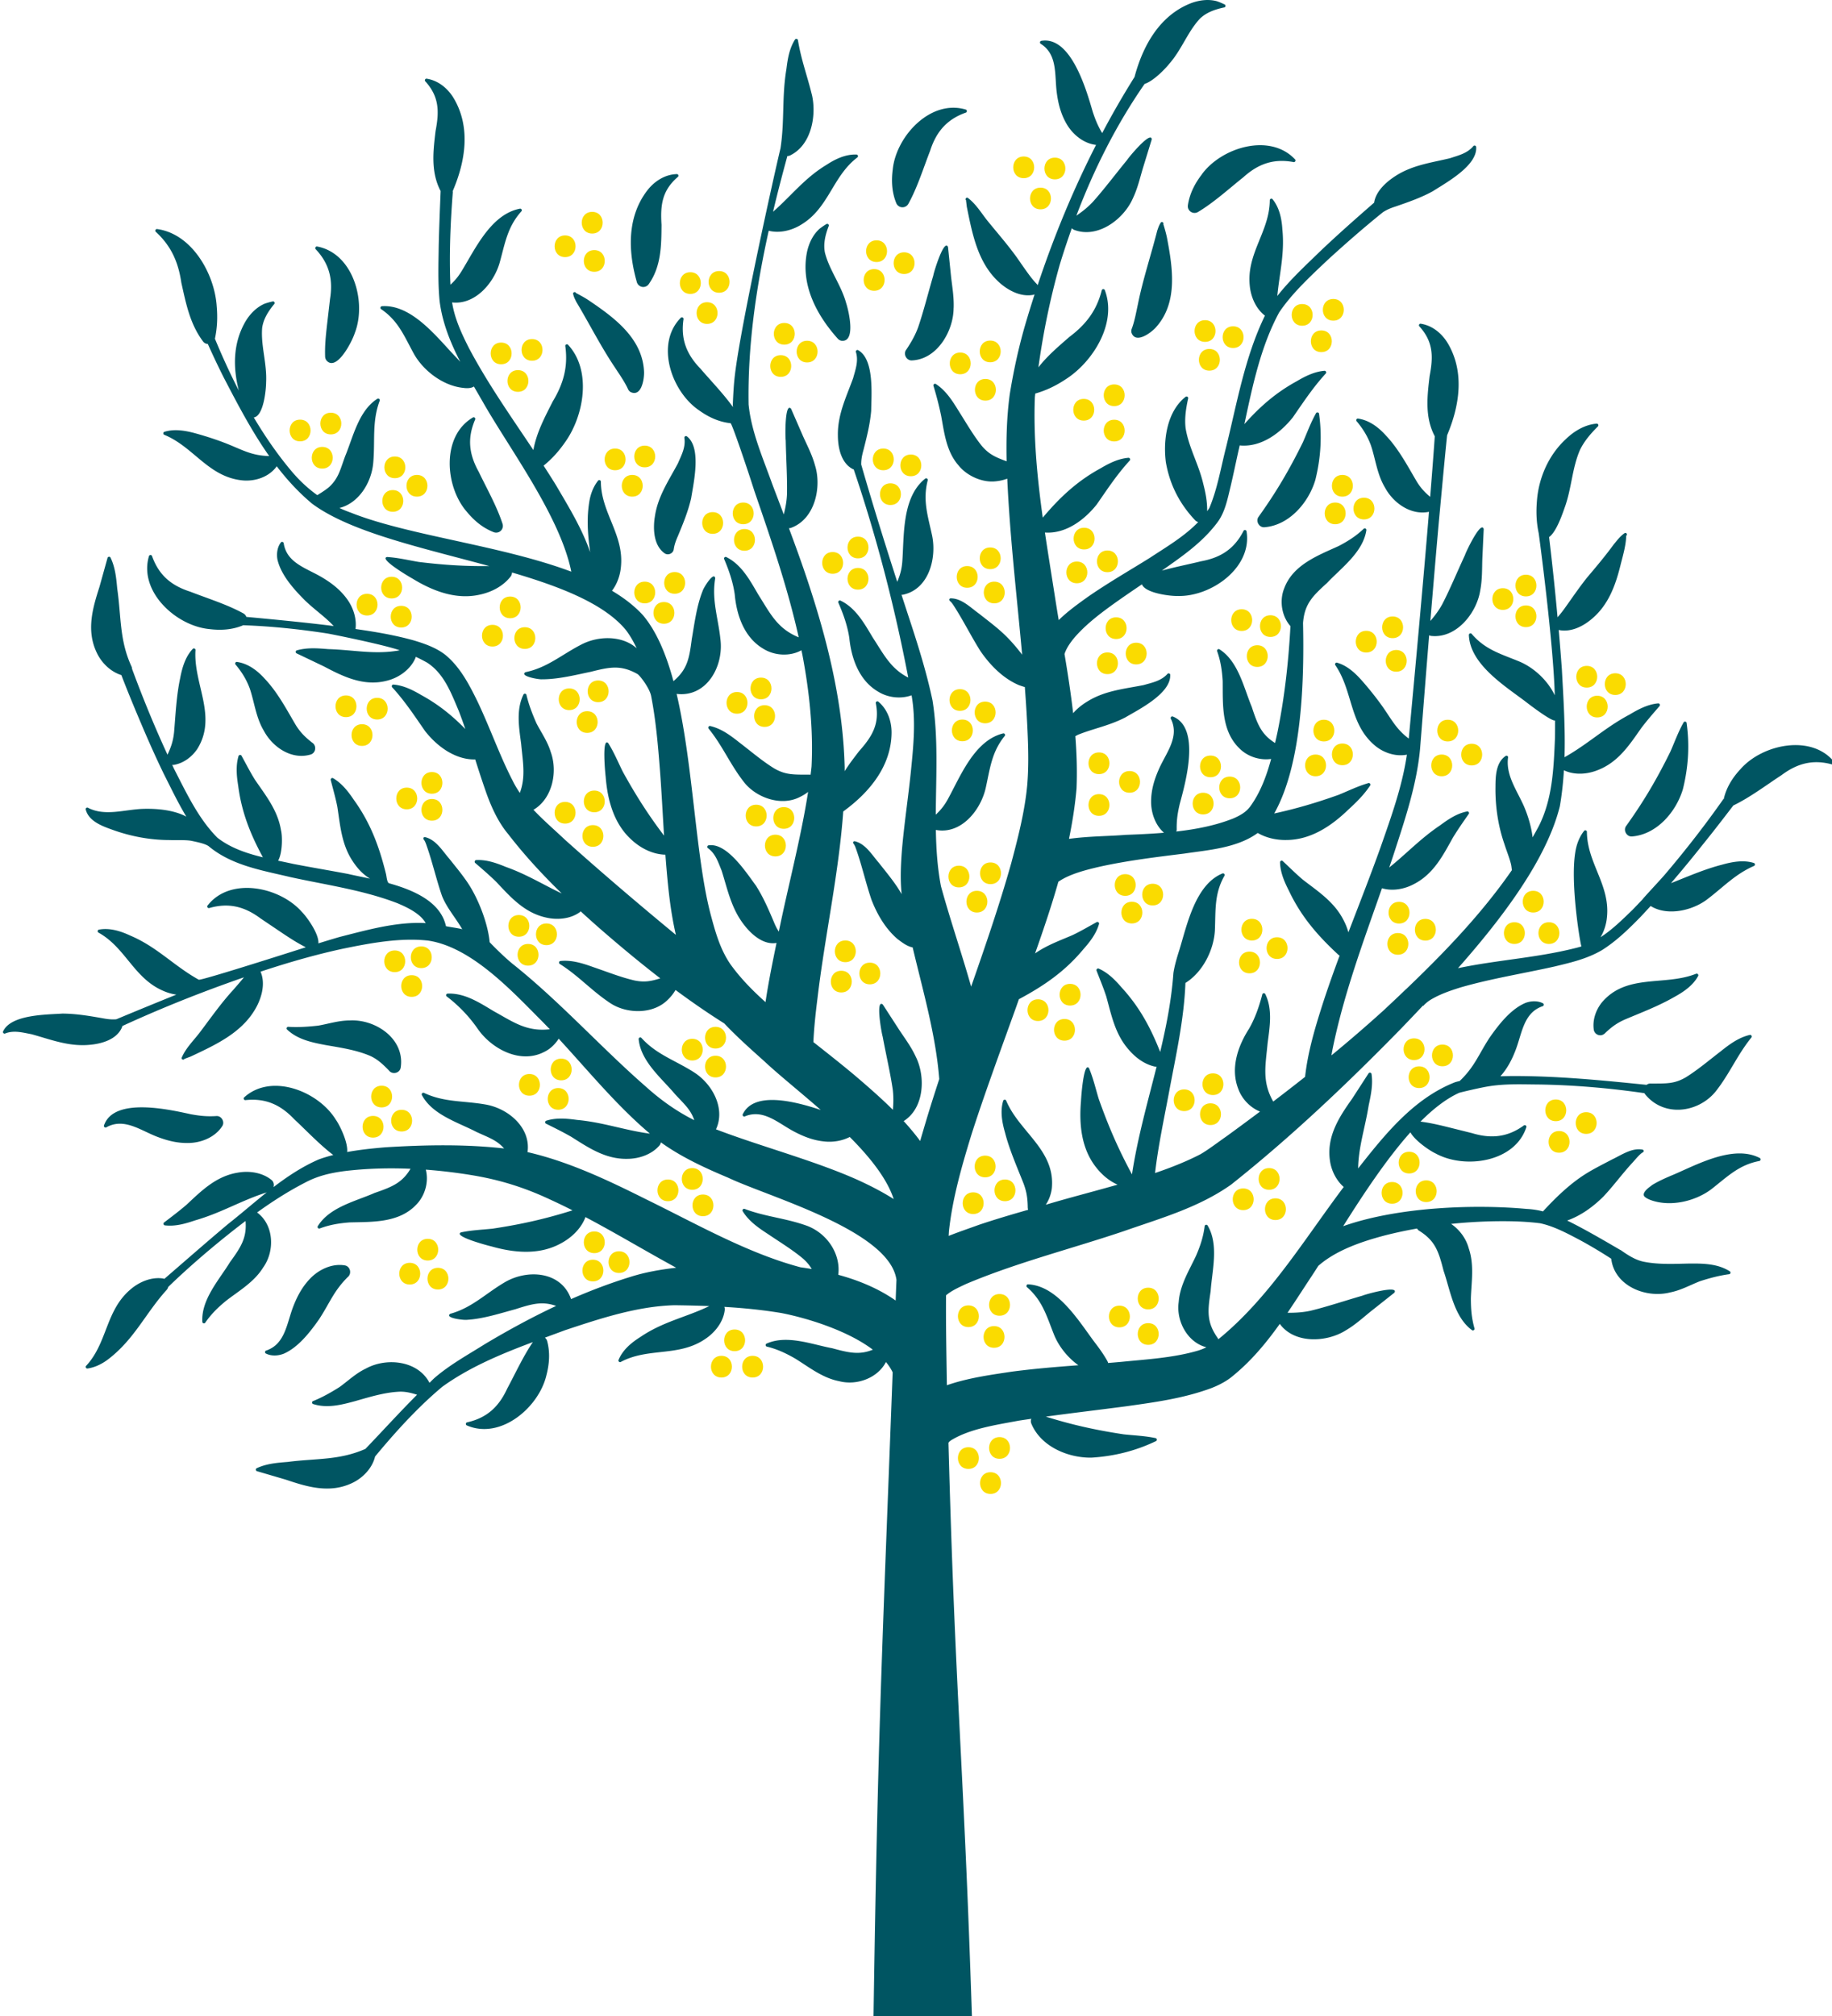
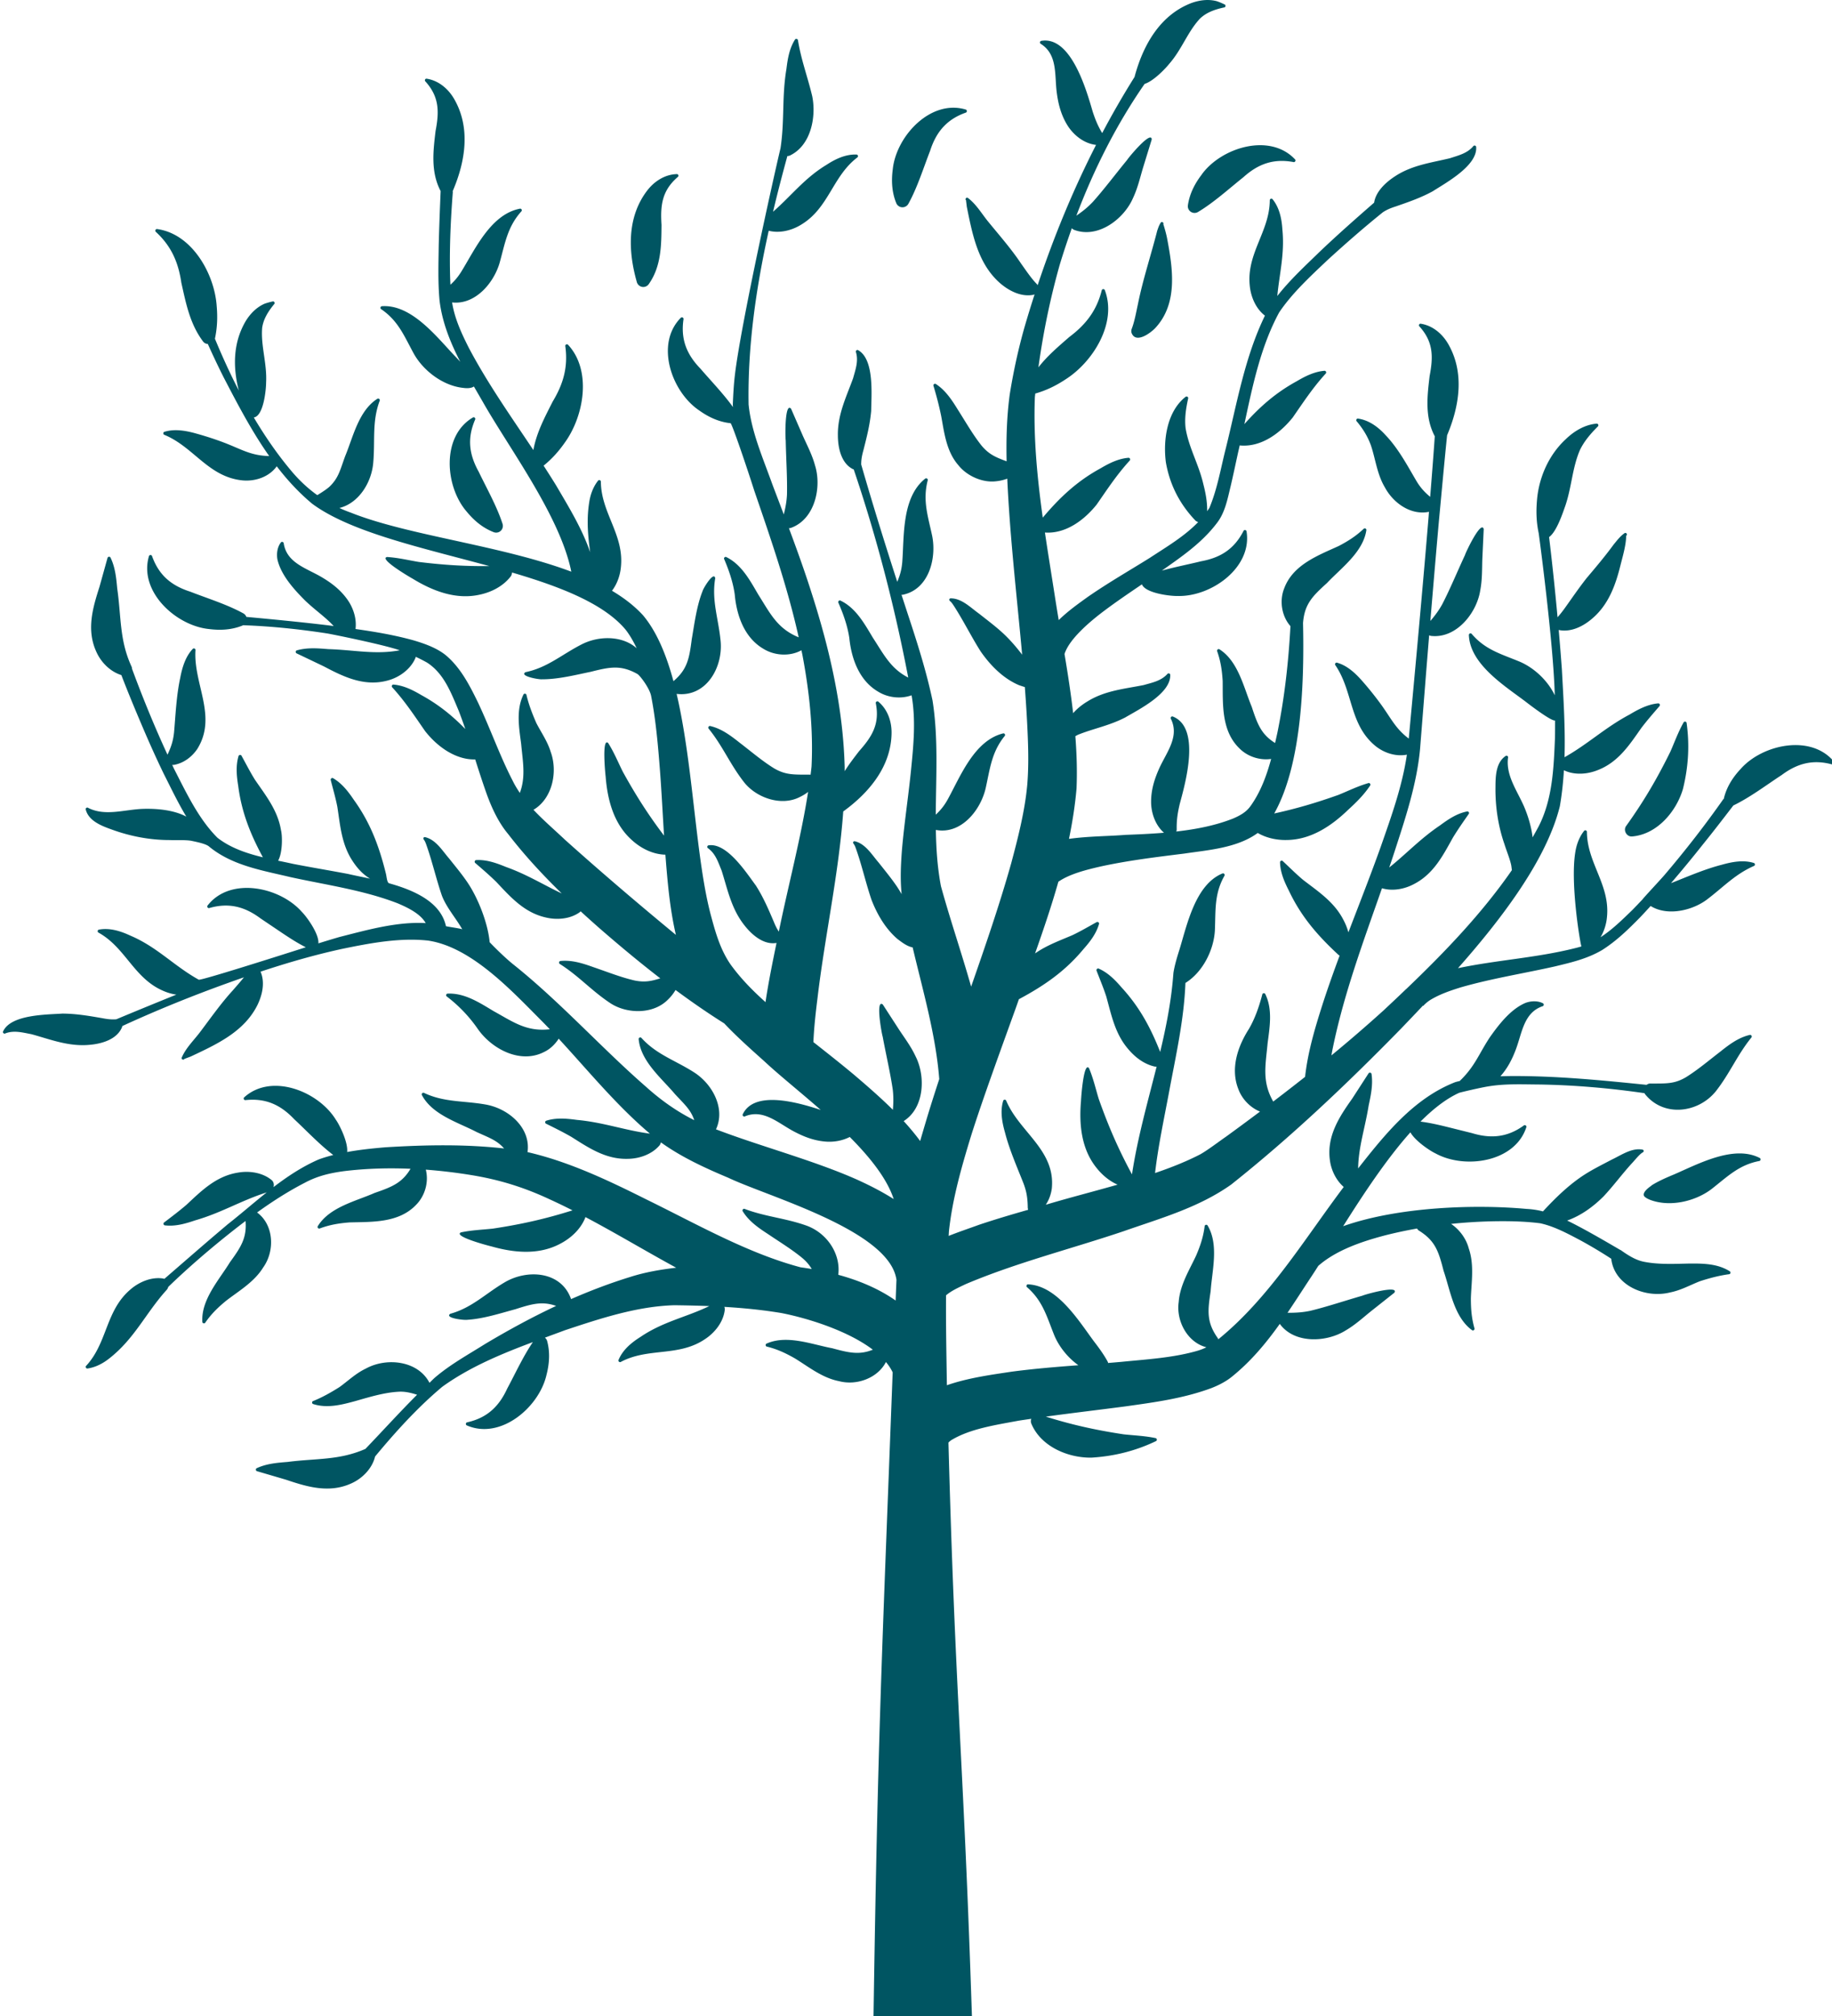
<svg xmlns="http://www.w3.org/2000/svg" fill="none" viewBox="0 0 600 660">
  <path fill="#005562" d="M211.286 93.867a2.175 2.175 0 0 0 1.151-.795c4.191-5.882 4.162-12.957 4.219-19.45-.398-6.365.1-11.182 5.342-15.7.398-.298.142-.98-.355-.923-3.85.113-7.288 2.301-9.633 5.328-6.706 8.709-6.293 19.904-3.495 29.821.256 1.265 1.521 2.089 2.771 1.72ZM548.247 384.497c-2.33.966-4.888 2.075-7.076 3.41-.099.071-.298.171-.312.256-.015.042-4.121 2.6-1.819 3.921.341.284.881.497 1.279.682 6.62 2.557 14.96.511 20.217-3.481 5.214-4.063 8.922-7.899 15.643-9.192.483-.071.596-.753.17-.98-8.524-4.433-20.345 2.045-28.102 5.384ZM154.91 136.661c-10.442 6.08-9.206 22.661-2.031 30.873 2.344 2.855 5.214 5.299 8.822 6.691a2.24 2.24 0 0 0 1.464.043 2.198 2.198 0 0 0 1.421-2.785c-1.862-5.754-5.271-11.764-7.8-17.035-3.098-5.583-3.879-10.84-1.165-17.105.199-.441-.313-.91-.739-.668l.028-.014Z" />
  <path fill="#005562" d="M600.928 249.71c-7.402-9.547-23.67-6.138-30.873 2.06-2.529 2.7-4.575 5.868-5.47 9.633-.014.071 0 .142-.014.213l-.099-.071c-6.024 8.581-12.517 16.921-19.323 24.906-1.193 1.406-7.231 7.857-7.16 7.942-1.151 1.208-2.302 2.444-3.481 3.623-3.339 3.239-6.593 6.422-10.315 8.823 1.194-2.004 1.904-4.334 2.103-6.564 1.094-10.556-6.493-17.689-6.564-27.918.014-.497-.654-.725-.938-.313-1.634 2.06-2.543 4.646-2.912 7.26-1.606 10.386 1.733 30.078 2.06 30.533-.682.213-1.393.412-2.117.582-12.588 3.168-25.545 3.864-38.318 6.55 14.492-16.382 29.04-35.604 33.359-53.009.682-3.921 1.094-7.842 1.336-11.792 3.41 1.648 7.629 1.35 11.068-.043 6.791-2.614 10.485-8.396 14.292-13.809 1.876-2.458 3.794-4.66 5.939-7.147.327-.341.029-.952-.44-.895-3.453.313-6.536 1.975-9.349 3.652-8.055 4.276-13.511 9.59-21.311 13.98.284-9.576-.355-19.195-.867-28.742a970.027 970.027 0 0 0-1.037-12.943c.085.028.156.057.242.071 4.006.71 7.913-1.35 10.769-3.822 5.441-4.646 7.7-11.196 9.306-17.774.753-2.926 1.747-6.365 1.776-9.306.568-.326.042-1.179-.512-.852-1.506 1.051-2.514 2.429-3.637 3.793-2.728 3.751-5.867 7.445-8.766 10.883-2.642 3.339-4.901 6.692-7.288 10.017-.697.952-1.393 1.861-2.274 2.841a906.073 906.073 0 0 0-2.77-26.241c2.586-1.847 4.66-8.468 5.257-10.073 2.159-6.223 2.301-12.517 4.845-18.428 1.349-2.784 3.338-5.185 5.881-7.728.356-.327.072-.952-.412-.91-3.765.313-7.316 2.373-10.13 5.115-5.64 5.2-8.865 12.744-9.419 20.132-.299 3.552-.199 6.976.568 10.585.071.369 4.817 35.661 5.271 53.093-2.358-4.93-6.862-9.021-11.48-10.996-6.095-2.529-11.266-3.865-15.713-9.079-.298-.384-.952-.142-.938.341.341 9.59 11.807 16.694 18.541 21.794 1.989 1.549 8.553 6.493 9.69 6.195 0 1.847 0 3.708-.029 5.555-.412 9.96-.781 20.061-5.271 28.969-.668 1.265-1.364 2.501-2.06 3.737-.384-3.31-1.392-6.592-2.401-9.121-2.188-5.584-6.422-10.713-5.655-16.893.185-.455-.341-.909-.753-.639-3.225 2.131-3.338 6.691-3.353 10.101-.099 6.493.91 13 2.97 18.868.597 1.96 1.918 5.143 2.23 7.075l.157 1.208c0 .042.028.085.028.128-9.874 14.25-22.036 26.909-34.609 38.928-.057.043-.1.071-.157.114h.014c-2.415 2.33-4.859 4.617-7.288 6.891a480.988 480.988 0 0 1-17.063 14.719c.085-.526.17-1.037.27-1.563 3.637-18.172 10.144-35.618 16.281-53.151 3.439 1.023 7.36.299 10.457-1.364 6.479-3.31 9.548-9.448 12.773-15.216 1.605-2.628 3.282-5.029 5.171-7.729.299-.369-.071-.937-.525-.838-3.41.668-6.28 2.657-8.923 4.603-6.421 4.334-10.911 9.207-16.58 13.753a354.732 354.732 0 0 0 1.719-5.129c3.538-10.911 7.317-22.135 8.383-33.743.355-4.432 1.264-15.926 1.634-20.544.341-4.404.824-10.258 1.335-16.608.227.113.469.184.739.213 8.269.852 14.875-7.601 15.998-14.918.682-3.538.568-6.962.682-10.244l.454-9.832c-.838-3.012-5.91 7.63-6.137 8.525-2.544 5.456-4.888 11.167-7.445 16.097-1.009 1.819-2.174 3.481-3.893 5.47 1.009-12.147 2.131-25.261 2.87-33.445.866-9.121 1.676-18.242 2.614-27.349 4.021-9.491 5.839-20.544.284-30.021-1.946-3.296-5.086-5.896-8.88-6.493-.483-.127-.838.526-.468.881 4.631 5.101 4.532 10.031 3.338 16.254-.753 6.407-1.662 13.383 1.691 19.706-.455 6.62-.98 13.227-1.506 19.833-2.032-1.69-3.182-3.097-4.262-4.788-2.856-4.773-5.939-10.783-10.244-15.301-2.401-2.685-5.456-5.001-9.093-5.527-.483-.113-.824.54-.469.881 2.16 2.586 3.581 4.987 4.618 7.772 1.506 4.361 2.032 9.547 4.603 13.838 2.728 5.129 8.51 9.249 14.449 8.027-.057.668-.099 1.321-.156 1.989-1.776 21.596-4.404 50.153-6.464 72.246-4.234-3.197-5.612-6.309-8.923-10.955a104.794 104.794 0 0 0-6.152-7.714c-2.259-2.6-5.001-5.214-8.382-6.166-.469-.171-.881.412-.583.81 5.896 8.609 4.49 19.464 13.242 26.539 2.841 2.245 6.635 3.438 10.187 2.757-1.521 10.357-5.115 20.274-8.596 30.247-3.353 9.377-7.004 18.627-10.556 27.918a19.984 19.984 0 0 0-1.662-4.134c-3.027-5.882-8.312-9.278-13.214-13.071-2.259-1.904-4.262-3.907-6.606-6.109-.327-.341-.938-.071-.909.397.085 3.353 1.449 6.437 2.912 9.306 3.993 8.44 9.391 14.663 16.168 20.928.128.128.285.227.427.313-1.975 5.328-3.893 10.684-5.641 16.111-2.472 7.757-4.759 15.415-5.669 23.57a812.921 812.921 0 0 1-10.428 8.085c-3.779-6.593-2.486-11.992-1.847-19.053.696-5.328 1.705-11.124-.767-16.154-.227-.44-.924-.298-.98.185-1.023 3.893-2.359 7.786-4.362 11.238-3.666 5.712-6.152 12.986-3.453 19.749 1.222 3.282 3.893 6.009 7.076 7.317a884.21 884.21 0 0 1-11.025 8.14c-2.33 1.606-6.053 4.447-8.482 5.826-4.504 2.33-9.548 4.347-14.861 6.151 1.023-8.879 2.969-17.859 4.589-26.539 2.202-11.849 4.887-23.556 5.356-35.69 5.768-3.594 9.306-10.897 9.647-17.205.284-6.607-.242-11.906 3.126-17.873.255-.412-.199-.952-.64-.767-8.894 3.623-11.607 16.836-14.079 24.905-.768 2.402-1.577 5.073-1.975 7.602 0 .028-.029.284-.057.639-.654 8.567-2.302 16.964-4.291 25.289-3.097-7.871-6.734-14.676-12.602-21.069-2.103-2.444-4.447-4.86-7.516-6.209-.426-.199-.895.27-.71.696 1.151 2.998 2.259 5.612 3.168 8.411 1.663 5.967 2.828 12.133 7.132 17.163 2.16 2.585 5.058 4.93 8.639 5.768.227.057.483.057.724.042-2.941 11.693-6.251 23.329-8.07 35.278-4.475-8.283-7.729-15.771-10.897-24.736-.994-3.253-1.747-6.634-3.168-10.016-1.748-2.373-2.6 9.633-2.629 10.684-.653 7.459.015 15.6 5.001 21.837 1.847 2.359 4.234 4.39 6.976 5.598-8.098 2.316-16.253 4.39-23.513 6.578 1.051-1.577 1.719-3.424 1.975-5.328 1.25-12.559-10.642-18.484-14.932-28.727-.157-.469-.881-.441-.995.042-1.037 3.353-.355 7.076.597 10.386 1.506 5.854 4.134 11.707 6.123 16.808.796 2.187 1.265 4.162 1.322 7.444 0 .355.028.696.142 1.023-5.328 1.52-10.684 3.097-16.069 4.902-3.268 1.193-6.664 2.33-9.974 3.651l.085-1.463c1.137-10.642 4.092-20.971 7.26-31.314 3.808-12.076 10.301-29.75 14.648-41.841l1.023-2.898c.071-.029.142-.043.199-.086 8.141-4.375 14.918-9.05 20.885-16.225 2.132-2.401 4.22-5.057 5.144-8.283.142-.44-.384-.852-.782-.61-2.813 1.548-5.257 2.997-7.928 4.262-4.177 1.79-8.496 3.339-12.232 5.981 2.727-7.743 5.384-15.543 7.629-23.471 3.694-2.571 9.334-3.964 13.867-5.001 9.007-1.96 18.1-3.069 27.378-4.219 7.643-1.151 17.262-1.776 24.053-6.749 2.827 1.648 6.195 2.373 9.462 2.302 7.985-.057 14.734-4.661 20.118-9.86 2.671-2.43 5.2-4.916 7.232-7.971.284-.384-.142-.952-.583-.796-3.523 1.023-6.62 2.572-9.775 3.851-7.288 2.6-13.866 4.532-21.055 6.095 9.306-16.58 9.817-44.37 9.434-62.357.483-6.237 3.111-8.795 7.871-13.114 4.546-4.845 11.792-10.03 12.872-17.29.071-.483-.583-.782-.895-.427-2.558 2.43-5.186 4.064-8.141 5.612-6.649 3.055-14.975 6.067-17.873 13.881-1.648 4.12-.796 9.15 2.046 12.361-.626 11.622-1.919 23.314-4.234 34.68-.256 1.194-.526 2.387-.796 3.581-4.561-2.842-5.797-6.209-7.658-11.878-2.571-6.123-4.362-14.861-10.556-18.796-.412-.256-.952.213-.753.653 1.179 3.325 1.591 6.379 1.804 9.718.086 7.303-.554 16.154 5.399 21.979 2.685 2.771 6.763 4.078 10.471 3.538-1.506 5.555-3.509 10.94-6.791 15.486-1.421 1.961-3.367 3.026-5.655 4.021-5.754 2.287-12.133 3.523-18.626 4.262.1-.241.157-.497.142-.781-.057-3.311.412-5.726.995-8.241 1.847-6.848 7.018-24.977-2.288-28.642-.454-.156-.88.398-.596.796 2.912 5.938-1.577 11.053-3.964 16.494-1.322 2.998-2.501 6.465-2.529 10.486-.029 3.765 1.364 7.785 4.219 10.286-4.262.355-8.538.54-12.673.696-5.214.441-11.991.412-18.441 1.307 1.122-5.427 1.989-10.911 2.472-16.466.242-5.712.057-11.437-.384-17.149.313-.17.796-.44.796-.44 5.015-2.046 10.201-2.941 15.529-5.683 4.504-2.657 15.003-7.857 14.747-13.966-.014-.498-.71-.654-.966-.242-2.06 2.245-4.916 2.785-7.743 3.595-6.308 1.264-12.744 1.79-18.541 5.441-1.548.938-3.225 2.231-4.546 3.765-.753-6.493-1.748-12.957-2.827-19.379.625-1.946 1.946-3.822 3.31-5.427 2.33-2.714 5.228-5.257 8.283-7.644 4.376-3.381 9.05-6.535 13.753-9.732 1.165 2.941 9.462 3.893 11.707 3.807 10.911.327 24.494-9.234 22.561-21.169-.085-.469-.781-.568-.98-.142-3.111 6.081-7.672 8.809-13.952 9.96-3.964.98-8.51 1.861-12.801 3.054 6.493-4.589 13.029-9.007 18.001-15.543 2.686-3.424 3.495-7.871 4.504-11.991.924-3.935 1.733-7.857 2.6-11.764.142-.568.27-1.151.398-1.719.057 0 .114.028.17.043 7.005.596 13.185-4.163 17.192-9.164 3.58-5.143 6.549-9.718 10.826-14.407.312-.341 0-.937-.455-.881-3.339.285-6.351 1.819-9.121 3.453-6.862 3.751-12.119 8.411-17.092 14.009 2.7-12.56 5.328-25.375 11.395-36.571 4.248-6.322 10.314-11.906 15.912-17.205 5.868-5.356 11.878-10.613 18.058-15.586 1.335-.88 2.586-1.378 4.177-1.89 4.092-1.42 8.155-2.798 12.162-4.986 4.404-2.828 14.704-8.425 14.207-14.506-.043-.497-.739-.625-.98-.199-1.975 2.316-4.817 2.97-7.601 3.893-6.252 1.506-12.673 2.273-18.328 6.138-2.771 1.846-5.981 4.83-6.507 8.41-6.024 5.243-11.977 10.5-17.76 15.998-4.873 4.745-9.76 9.22-13.951 14.563.696-7.317 2.458-13.895 1.662-21.78-.213-3.495-.952-7.104-3.183-9.875-.284-.412-.966-.17-.937.313-.071 10.23-7.658 17.376-6.564 27.918.327 3.637 1.975 7.558 4.972 9.846-6.62 13.611-9.163 28.727-12.772 43.276-1.677 6.564-2.785 13.383-5.399 19.621-.242.383-.497.767-.753 1.136.057-3.239-.568-6.237-1.293-9.05-1.506-6.422-4.745-11.807-5.768-18.172-.355-3.068.057-6.166.838-9.689.128-.469-.455-.853-.838-.54-6.095 4.774-7.402 14.137-6.465 21.397 1.279 7.388 4.504 13.639 9.605 19.024.255.284.611.454.98.582-4.49 4.674-10.443 8.169-15.827 11.707-6.735 4.205-13.696 8.184-20.445 12.872-3.097 2.231-6.507 4.66-9.405 7.516a746.664 746.664 0 0 1-1.208-7.445c-1.094-7.075-2.259-14.151-3.31-21.226 6.919.483 13.014-4.22 16.964-9.178 3.58-5.143 6.549-9.718 10.826-14.407.312-.34 0-.937-.455-.88-3.339.284-6.351 1.818-9.121 3.452-7.715 4.205-13.398 9.576-18.925 16.14-1.818-13.114-3.083-26.242-2.585-39.398.042-.426.099-.852.142-1.264.099-.014.184 0 .284-.043 3.566-1.051 6.663-2.6 9.647-4.575 8.965-5.697 16.949-18.441 12.829-29.225-.17-.44-.881-.397-.994.071-1.691 6.735-5.257 11.239-10.542 15.231-.086.057-.157.128-.228.185-3.495 3.054-7.075 6.08-9.973 9.817 1.548-11.267 3.836-22.42 6.919-33.374 1.222-4.077 2.585-8.14 4.02-12.175.228.241.498.454.839.568 7.8 2.898 16.296-3.651 19.208-10.457 1.535-3.253 2.288-6.606 3.225-9.746l2.899-9.42c-.085-3.111-7.615 5.91-8.07 6.72-3.822 4.646-7.516 9.59-11.224 13.725-1.478 1.563-3.083 2.927-5.385 4.504 5.754-15.202 13.128-29.865 22.349-43.135 3.069-.98 7.061-5.299 8.055-6.563 4.135-4.703 6.024-10.486 10.074-14.819 1.974-1.89 4.56-2.94 7.913-3.651.497-.043.625-.767.171-.98A23.638 23.638 0 0 0 398.584.41c-2.785-.767-5.768-.383-8.496.625-10.244 3.978-15.671 13.796-18.399 23.727-.042.142-.071.27-.099.412a285.47 285.47 0 0 0-10.613 18.399c-1.521-2.53-2.33-4.675-3.083-6.948-1.989-6.805-7.047-24.962-16.893-23.243-.455.1-.54.767-.128.98 5.612 3.538 4.447 10.272 5.257 16.154.44 3.24 1.25 6.82 3.31 10.258 2.032 3.395 5.555 6.223 9.533 6.663-7.558 14.79-13.88 30.177-19.137 45.947a1.796 1.796 0 0 0-.341-.469c-1.847-1.89-3.595-4.56-5.101-6.649-3.168-4.773-7.16-9.291-10.911-13.895-2.074-2.585-3.793-5.555-6.507-7.586-.554-.341-1.066.54-.512.852-.113.028-.042.242-.028.412.085.582.128 1.208.227 1.776 1.819 8.922 3.609 18.527 10.883 24.892 2.856 2.457 6.777 4.532 10.77 3.821.184-.028.355-.085.525-.17a380.293 380.293 0 0 0-3.253 10.57c-2.075 7.275-3.708 14.805-4.902 22.278-.98 7.359-1.165 14.619-1.009 21.808-3.708-1.363-5.81-2.301-8.197-5.128-2.842-3.581-5.087-7.545-7.814-11.835-1.876-3.041-3.979-6.28-7.161-8.34-.398-.27-.952.156-.781.611 1.037 3.438 1.846 6.549 2.528 9.902.981 5.257 1.649 11.537 5.627 16.069 2.77 3.509 7.913 5.811 12.332 5.257a14.769 14.769 0 0 0 3.68-.853c.866 19.237 3.139 38.489 4.873 57.626-1.947-2.557-4.064-5.001-6.408-7.16-2.387-2.188-5.072-4.192-7.715-6.28-2.756-1.961-5.739-5.086-9.377-5.001-.582.199-.397.739 0 .994.427.37.853 1.023 1.265 1.663 3.055 4.745 5.683 10.059 8.667 14.747 3.154 4.518 7.302 8.809 12.587 11.039.583.185 1.208.412 1.862.597.412 5.456.753 10.897.966 16.339.213 5.285.255 10.442-.171 15.628-.767 8.539-3.04 17.433-5.271 25.758-3.736 13.285-8.382 26.81-13.113 40.35-3.126-11.039-6.863-21.894-9.889-32.891-1.151-6.038-1.563-12.19-1.662-18.413 8.198 1.563 14.591-6.336 16.296-13.596 1.449-6.465 1.932-11.821 6.237-17.149.341-.355-.028-.98-.511-.852-9.562 2.358-14.108 14.378-18.243 21.794-.952 1.677-1.989 3.097-3.807 4.802.056-12.488.88-25.133-1.066-37.38-2.032-9.618-5.03-18.995-8.07-28.202l-2.088-6.393c.17 0 .355 0 .525-.043 8.383-1.776 11.011-11.82 9.519-19.237-1.378-6.478-3.168-11.551-1.463-18.185.156-.469-.426-.881-.824-.569-7.743 6.166-6.848 18.911-7.516 27.407-.185 2.031-.568 3.85-1.634 6.379-4.134-12.773-8.098-25.56-11.82-38.446 0-.042.014-.071.014-.113 0-1.606.284-2.927.724-4.533 1.066-4.205 2.146-8.34 2.543-12.9.057-5.271 1.094-16.865-4.276-19.848-.426-.242-.924.27-.696.696.852 2.927-.171 5.655-.952 8.496-2.188 6.053-5.086 11.821-4.987 18.669 0 3.85.966 9.036 4.859 11.053.114.057.227.086.327.114 7.53 22.206 13.454 45.137 17.859 68.154-5.754-2.927-8.013-7.587-11.565-13.014-2.771-4.604-5.57-9.775-10.642-12.191-.44-.213-.909.341-.653.753 1.619 3.694 2.983 7.573 3.566 11.523.682 6.748 3.239 13.994 9.562 17.617 3.21 1.947 7.359 2.359 10.826 1.123 1.435 8.112.639 16.324-.185 24.522-.852 8.496-2.174 17.035-2.955 25.9-.355 4.632-.64 9.69-.114 14.662a55.154 55.154 0 0 0-1.449-2.344c-1.804-2.685-3.936-5.271-6.024-7.913-2.216-2.544-4.39-6.294-7.942-7.062-.611.057-.568.611-.227.967.326.454.596 1.207.838 1.918 1.861 5.327 3.154 11.11 4.958 16.367 1.847 4.717 4.518 9.362 8.511 12.786 1.449 1.08 3.097 2.387 4.944 2.728 3.381 14.279 7.601 28.771 8.709 43.106-1.534 4.689-3.026 9.349-4.404 13.994a835.32 835.32 0 0 0-1.847 6.28c-1.677-2.273-3.495-4.433-5.399-6.521 6.82-4.291 7.203-14.691 3.921-21.155-1.506-3.268-3.594-5.996-5.399-8.738l-5.356-8.269c-2.444-1.932-.369 9.605-.043 10.5 1.094 5.924 2.515 11.92 3.311 17.418.227 2.018.256 4.007.028 6.55-4.063-4.035-8.382-7.772-12.559-11.338-4.476-3.75-9.008-7.302-13.469-10.826.185-4.56.725-9.448 1.335-14.307 2.416-20.43 6.948-40.577 8.44-61.206.071-.043.142-.085.199-.142 8.311-6.081 15.543-14.648 15.628-25.645.014-3.822-1.35-7.658-4.305-10.13-.327-.341-.952 0-.867.455 1.364 6.805-1.207 10.94-5.455 15.714-1.606 2.088-3.282 4.248-4.731 6.563v-1.292c-.498-19.436-4.874-38.446-10.77-56.845-2.287-7.232-4.859-14.35-7.487-21.411.256 0 .511-.028.767-.142 7.8-2.884 10.002-13.383 7.772-20.43-.952-3.481-2.558-6.507-3.907-9.505l-3.936-9.036c-2.088-2.316-1.932 9.434-1.747 10.357.113 6.024.539 12.176.412 17.731-.1 2.046-.412 4.021-1.052 6.521-1.236-3.281-2.486-6.535-3.722-9.803-3.069-8.595-6.919-17.248-7.8-26.213-.327-19.066 2.444-38.133 6.592-56.858 3.581.923 7.587-.1 10.627-1.99 9.093-5.455 10.244-15.812 18.399-22.007.398-.284.185-.966-.312-.952-3.552-.114-6.877 1.464-9.804 3.382-7.217 4.361-11.508 10.144-17.489 15.344 1.449-6.124 3.04-12.204 4.688-18.228.299 0 .611-.057.91-.214 6.905-3.353 8.595-12.786 7.217-19.436-1.534-6.421-3.594-11.735-4.66-18.27-.071-.47-.739-.597-.98-.2-1.861 2.927-2.401 6.394-2.799 9.633-1.535 9.164-.554 16.836-1.932 25.915-1.89 7.786-13.014 57.711-14.947 74.305-.383 3.183-.54 6.337-.682 9.633 0 .284.043.554.071.824-3.182-4.418-7.317-8.681-10.655-12.573-4.419-4.547-6.564-9.52-5.555-16.226.071-.468-.54-.795-.881-.454-8.511 8.567-3.041 24.266 6.024 30.347 3.012 2.16 6.407 3.765 10.258 4.177.454.043 5.441 14.762 7.785 22.136 5.47 15.926 10.912 31.654 14.535 47.964-7.104-2.898-9.392-7.97-13.228-13.98-2.713-4.632-5.455-9.832-10.499-12.304-.44-.213-.923.327-.654.739 1.577 3.708 2.899 7.601 3.439 11.551.611 6.763 3.083 14.037 9.348 17.731 3.723 2.316 8.752 2.571 12.489.497.113.54.241 1.08.341 1.62 2.259 12.005 3.58 24.295 2.969 36.456-.085.881-.199 1.776-.313 2.671-.142-.028-.298-.028-.454-.028-5.257 0-7.743.099-11.451-2.032-3.893-2.401-7.346-5.37-11.381-8.467-2.799-2.217-5.882-4.561-9.576-5.413-.468-.128-.838.468-.539.838 4.688 5.782 6.975 11.636 11.65 17.603 4.049 5.086 12.176 7.928 18.242 4.788a14.336 14.336 0 0 0 2.7-1.662c-2.345 15.074-6.607 31.086-9.59 45.734-.697-1.037-1.18-2.075-1.691-3.325-1.705-3.992-3.382-7.928-5.839-11.778-3.126-4.191-9.448-14.065-15.487-13.142-.483.071-.568.782-.128.98 2.458 1.805 3.297 4.589 4.419 7.317 1.946 6.138 3.168 12.475 7.431 17.845 2.344 3.026 6.251 6.55 10.542 5.811-1.336 6.507-2.643 12.872-3.609 19.379-4.277-3.836-8.212-7.828-11.523-12.446-3.125-4.589-4.688-9.718-6.18-15.287-5.186-18.683-5.839-49.4-11.408-73.183 9.789 1.193 15.358-8.894 14.378-17.589-.725-7.203-2.956-13.071-1.734-20.26-.412-2.472-3.907 3.253-4.134 4.177-1.975 4.93-2.7 10.911-3.552 15.77-.81 6.266-1.407 9.86-5.996 13.739-2.344-8.681-5.484-16.211-9.931-21.525-2.799-3.068-6.251-5.725-10.201-8.069 1.705-2.231 2.686-5.087 2.927-7.786 1.094-10.556-6.493-17.689-6.564-27.918.014-.497-.653-.725-.938-.313-1.633 2.061-2.543 4.646-2.912 7.26-.881 5.74-.355 10.926.341 16.126-2.671-7.743-6.99-14.762-11.153-21.865-1.336-2.174-2.714-4.319-4.092-6.465 2.813-2.273 5.044-4.802 7.033-7.672 6.18-8.638 8.823-23.442.966-31.91-.327-.341-.966-.043-.895.44.966 6.934-.696 12.475-4.149 18.2-2.543 5.044-5.271 10.088-6.308 15.842-7.331-10.997-14.918-21.709-21.098-33.388-2.401-4.731-4.717-9.718-5.513-14.946 7.474.852 13.625-6.252 15.572-13 1.776-6.38 2.529-11.707 7.104-16.808.355-.34.028-.98-.469-.88-9.675 1.86-14.833 13.639-19.337 20.828-.923 1.434-1.889 2.67-3.424 4.063a124.95 124.95 0 0 1-.142-3.964c-.17-8.837.242-17.731.938-26.526h-.128a2.49 2.49 0 0 0 .199-.44c4.021-9.49 5.839-20.544.27-30.02-1.947-3.297-5.086-5.897-8.88-6.493-.483-.128-.838.525-.469.88 4.632 5.101 4.533 10.031 3.339 16.254-.753 6.38-1.662 13.34 1.662 19.649-.241 5.939-.483 11.85-.625 17.788-.071 5.981-.298 11.906.27 18.043.853 7.118 3.524 13.725 6.791 20.062-.667-.739-1.349-1.45-2.003-2.132-5.825-6.152-14.051-16.75-23.67-16.068-.483.028-.653.724-.241.966 5.654 3.85 7.544 8.837 10.727 14.634 3.097 5.498 9.504 10.485 16.253 11.152 1.08.143 2.515.143 3.396-.468 1.008 1.747 2.031 3.495 3.026 5.228 8.638 15.188 25.218 37.266 28.87 55.395-22.988-8.624-53.35-11.806-72.161-19.308a40.391 40.391 0 0 1-3.779-1.548c6.209-1.506 10.542-8.198 11.082-14.876.639-7.217-.455-13.397 2.103-20.217.199-.441-.341-.909-.753-.654-6.195 3.936-7.985 12.673-10.556 18.797-1.648 4.504-2.132 7.09-5.087 9.945-.952.867-2.358 1.776-3.878 2.714-.057.028-.1.085-.142.114-3.197-2.288-6.096-5.016-8.681-8.141-4.518-5.385-8.51-11.224-12.133-17.305 3.296-.512 4.034-9.42 4.034-11.466.327-6.251-1.775-11.962-1.292-17.873.383-2.713 1.761-5.129 3.935-7.771.355-.341.014-.995-.469-.881-.852.184-1.733.426-2.614.724-2.657 1.137-4.76 3.282-6.266 5.754-4.177 7.118-4.19 15.131-2.23 22.704-2.87-5.555-5.47-11.266-7.829-16.978.782-3.637.896-7.089.583-10.656-.71-10.598-8.098-23.698-19.535-25.246-.47-.057-.768.582-.412.909 5.143 4.731 7.402 10.073 8.368 16.68 1.492 6.592 2.742 13.383 7.104 19.208.383.526.966.796 1.563.824a269.208 269.208 0 0 0 5.128 10.812c4.561 8.78 9.235 17.745 14.975 25.886-5.995-.156-8.88-2.117-14.534-4.305-2.842-1.094-6.053-2.145-9.377-3.068-3.325-.938-7.047-1.606-10.386-.569-.483.114-.511.839-.042.995 9.646 3.964 14.434 13.824 25.63 14.918 4.134.369 8.539-1.094 11.068-4.461.042-.057.07-.114.1-.171 3.423 4.461 7.23 8.61 11.607 12.261 12.701 9.406 36.2 14.464 58.009 20.416-7.814.1-14.975-.355-23.073-1.349-3.353-.554-6.72-1.393-10.386-1.62-2.884.54 7.459 6.607 8.397 7.118 6.393 3.907 13.98 6.933 21.78 5.243 3.95-.81 7.8-2.771 10.286-5.982.285-.355.427-.81.441-1.307 15.927 4.674 30.091 10.187 37.238 18.754 1.421 1.847 2.586 3.907 3.594 6.053-4.631-4.163-12.431-4.22-18.199-1.18-6.437 3.311-11.082 7.53-18.215 9.008-2.145 1.293 4.462 2.444 5.399 2.33 5.314.028 11.139-1.463 15.984-2.458 6.251-1.577 9.831-2.33 15.301.739.895.568 3.936 4.632 4.447 7.089 1.563 7.971 2.273 16.211 2.913 24.494.54 7.047.881 14.151 1.335 21.312-5.157-6.792-9.263-13.228-13.511-20.928-1.52-3.041-2.813-6.251-4.774-9.363-2.117-2.046-.98 9.917-.838 10.983.582 7.473 2.586 15.386 8.525 20.714 2.969 2.728 6.819 4.689 10.882 4.831.057 0 .1-.014.157-.014.682 8.709 1.421 17.603 3.438 26.269-12.318-10.158-24.522-20.558-36.343-31.157-3.481-3.296-7.089-6.379-10.3-9.789 6.109-3.566 8.069-12.332 5.64-18.967-1.066-3.481-3.055-6.251-4.674-9.377-1.307-2.969-2.487-6.01-3.254-9.221-.042-.483-.753-.625-.98-.184-2.472 5.029-1.464 10.84-.767 16.154.554 5.967 1.548 10.755-.427 16.068-.866-1.278-1.676-2.6-2.372-4.035-4.135-7.984-7.26-16.935-11.352-25.602-2.628-5.384-5.655-11.394-10.585-15.486-3.012-2.401-6.876-3.736-10.414-4.802-6.322-1.762-12.687-2.827-19.095-3.737.426-3.367-.724-6.933-2.685-9.675-2.33-3.268-5.285-5.427-8.098-7.118-5.072-3.083-11.693-4.674-12.73-11.224 0-.483-.668-.696-.952-.298-1.151 1.506-1.464 3.68-1.094 5.626 1.222 5.214 5.626 9.945 9.107 13.44 3.609 3.396 6.478 5.243 9.306 8.283-.583-.071-1.165-.156-1.734-.227-8.95-1.08-17.887-1.932-26.866-2.77-.185-.469-.511-.896-.995-1.151-5.299-2.927-11.905-4.959-17.347-7.09-6.08-1.946-10.258-5.242-12.56-11.678-.156-.455-.852-.441-.994 0-3.452 11.579 8.809 22.817 19.663 23.897 3.666.468 7.43.298 11.011-1.165.043-.015.085-.057.128-.086 9.22.327 18.47 1.293 27.591 2.7 1.577.256 18.74 3.722 23.727 5.512-8.028 1.492-14.89-.128-23.358-.383-3.338-.27-6.876-.583-10.328.398-.47.113-.512.809-.072.994l8.894 4.248c6.28 3.311 13.114 6.72 20.815 4.66 4.034-1.037 7.728-3.85 9.234-7.501.043-.086.043-.185.071-.285a54.623 54.623 0 0 1 3.737 1.918c5.47 3.552 7.772 9.704 10.315 15.728a168.528 168.528 0 0 1 2.174 5.996c-4.206-4.319-8.738-8.013-14.379-11.096-2.77-1.634-5.768-3.169-9.121-3.453-.469-.057-.767.54-.454.881 4.276 4.689 7.245 9.264 10.826 14.407 1.918 2.415 4.262 4.702 7.16 6.493 2.657 1.619 5.854 2.827 9.207 2.713 1.122 3.524 2.273 7.104 3.552 10.727 1.662 4.731 3.935 9.789 7.26 13.739 5.356 6.947 11.295 13.355 17.532 19.421-6.095-2.884-11.395-6.223-18.243-8.666-3.026-1.236-6.308-2.458-9.774-2.259-.469 0-.682.653-.313.952 2.486 2.145 4.703 4.049 6.905 6.208 4.532 4.802 9.036 9.988 16.126 11.608 3.651.895 7.956.568 11.11-1.648.142-.1.256-.228.369-.355 2.06 1.889 4.135 3.75 6.237 5.597 6.507 5.655 13.086 11.139 19.848 16.353-3.04.966-5.157 1.35-8.368.711-4.461-1.023-8.681-2.714-13.497-4.362-3.367-1.208-7.033-2.415-10.812-2.032-.483.029-.639.711-.242.966 6.294 3.964 10.358 8.766 16.694 12.929 5.47 3.51 14.08 3.595 18.825-1.335a14.373 14.373 0 0 0 2.401-3.069c5.158 3.822 10.457 7.487 15.941 10.94 4.22 4.461 8.852 8.553 13.299 12.545 4.631 4.333 11.451 9.775 18.313 15.785-7.985-2.643-21.823-6.408-25.545 1.435-.199.44.341.909.753.653 6.123-2.5 10.925 2.33 16.196 5.058 2.899 1.52 6.28 2.927 10.287 3.225 2.628.199 5.441-.298 7.814-1.52 6.592 6.621 12.176 13.582 14.392 20.331-3.907-2.486-8.013-4.546-11.906-6.322-14.179-6.323-31.825-10.969-46.217-16.481-.028 0-.057-.029-.085-.029 3.154-6.677-1.023-14.832-7.374-18.782-6.123-3.879-12.119-5.726-17.021-11.125-.298-.383-.966-.113-.923.37.668 7.317 7.615 12.9 11.877 17.987 3.098 3.367 5.115 5.001 6.337 8.553-5.797-2.885-11.011-6.607-15.941-11.054-14.477-12.616-27.875-27.577-43.134-39.781-3.325-2.614-7.928-7.374-7.942-7.445-.54-6.01-3.651-14.179-7.203-19.464-1.805-2.685-3.95-5.257-6.053-7.9-2.259-2.585-4.347-6.237-7.97-7.032-.611.056-.568.611-.227.966.326.454.596 1.193.838 1.918 1.861 5.271 3.168 11.067 5.001 16.353 1.534 3.907 4.489 7.203 6.649 10.954-.923-.341-4.404-.782-5.342-1.023-1.705-7.8-10.102-11.665-18.598-14.037-.724-.199-.81-2.075-1.051-3.083-2.216-8.965-5.072-16.694-10.542-24.267-1.804-2.671-3.85-5.342-6.749-7.047-.398-.255-.923.157-.795.611.795 3.112 1.591 5.839 2.159 8.738.952 6.123 1.378 12.389 5.072 17.873 1.421 2.174 3.282 4.248 5.641 5.655-2.614-.569-5.087-1.052-7.161-1.535-6.052-1.151-12.091-2.145-18.058-3.31-1.605-.355-3.239-.696-4.887-1.037 1.506-2.7 1.406-8.227.938-9.988-1.066-6.522-5.03-11.395-8.525-16.51-1.563-2.5-2.841-5.029-4.39-7.842-.199-.426-.867-.355-.995.099-.951 3.225-.61 6.578-.099 9.747 1.108 8.666 4.02 15.884 8.084 23.385-5.385-1.307-10.613-3.068-14.89-6.407-6.208-6.209-10.172-14.691-14.207-22.548-.213-.426-.398-.866-.61-1.307.24.029.482.029.724-.028 3.069-.583 5.697-2.557 7.473-5.143 6.706-10.684-1.293-21.283-.569-32.379.072-.498-.596-.782-.909-.398-2.415 2.543-3.466 6.18-4.106 9.562-1.264 5.91-1.52 12.318-2.003 17.773-.256 2.316-.725 4.277-2.131 7.246 0 0 0 .029-.014.043-4.248-9.193-8.099-18.612-11.608-28.103a2.268 2.268 0 0 0-.256-.938c-3.907-8.567-3.267-16.139-4.603-25.36-.313-3.339-.625-6.876-2.188-10.116-.199-.44-.88-.369-.994.1l-2.643 9.49c-2.174 6.763-4.348 14.08-.98 21.312 1.59 3.523 4.645 6.45 8.155 7.544 2.017 5.228 4.134 10.371 6.322 15.515 2.387 5.654 4.888 11.28 7.573 16.821 2.387 4.703 4.66 9.491 7.388 14.009-4.263-2.302-10.102-2.685-14.279-2.543-5.995.213-12.247 2.486-17.816-.299-.37-.326-.966.015-.853.498.938 3.75 5.2 5.37 8.411 6.521 6.095 2.245 12.56 3.467 18.783 3.481 2.045.085 5.484-.1 7.416.256l1.193.255c.91.213 3.78.796 4.675 1.691 7.6 6.209 17.46 7.757 26.54 9.931 11.749 2.572 24.067 4.277 35.177 8.596 3.325 1.42 7.402 3.381 9.15 6.464-9.476-.54-19.365 2.302-28.287 4.561a376.475 376.475 0 0 0-6.862 2.074c.269-3.168-3.979-8.908-5.428-10.315-7.203-8.197-23.47-11.607-30.873-2.06-.284.384.114.952.569.81 6.52-1.875 11.72-.384 16.807 3.41l7.36 4.958c2.301 1.521 4.66 3.069 7.444 4.476-11.494 3.665-34.439 10.94-35.064 10.613-8.226-4.575-13.597-10.713-22.476-14.464-3.169-1.477-6.692-2.571-10.187-1.932-.483.057-.611.767-.17.981 8.95 4.958 11.579 15.045 21.368 19.137 1.278.554 2.685.966 4.134 1.165a1792.188 1792.188 0 0 0-19.663 8.07c-1.606.128-2.927-.043-4.575-.355-4.277-.739-8.496-1.478-13.057-1.506-5.214.355-16.935.27-19.45 5.839-.213.455.341.909.753.639 2.842-1.079 5.64-.269 8.539.27 6.208 1.705 12.19 4.121 19.01 3.481 3.835-.312 8.936-1.69 10.627-5.725.056-.142.1-.285.113-.427 11.395-5.242 23.06-9.959 34.866-14.193 1.648-.597 3.31-1.179 4.972-1.762-1.193 1.506-2.529 2.984-3.651 4.291-3.879 4.22-7.331 9.164-10.911 13.895-2.032 2.628-4.49 5.001-5.825 8.127-.2.625.78.909.951.298.057.114.242 0 .412-.071.54-.227 1.137-.412 1.677-.639 8.24-3.893 17.134-7.9 21.595-16.481 1.691-3.325 2.77-7.573 1.194-11.267 8.823-2.926 17.745-5.512 26.781-7.473 9.263-1.904 18.797-3.708 28.117-2.699 14.278 2.145 27.42 16.523 37.408 26.525.81.824 1.62 1.662 2.43 2.501-7.658.895-12.105-2.472-18.371-5.911-4.603-2.756-9.504-6.009-15.116-5.754-.469.029-.654.682-.256.938a46.698 46.698 0 0 1 10.144 10.613c4.589 6.564 13.909 11.579 21.738 7.544 2.003-.952 3.523-2.486 4.646-4.148.042-.057.056-.142.099-.213 9.661 10.456 18.896 21.808 29.907 31.114-8.368-1.122-15.231-3.708-23.911-4.504-3.24-.44-6.721-.795-10.031.256-.455.128-.497.81-.057.995 2.955 1.463 5.57 2.756 8.241 4.29 5.597 3.524 11.238 7.417 18.512 7.204 3.765-.043 7.857-1.45 10.357-4.376.242-.285.398-.64.469-1.023 6.834 4.93 14.748 8.51 22.136 11.621 13.269 6.294 52.852 17.263 55.025 33.417-.099 2.244-.184 4.503-.269 6.748-5.499-3.85-11.949-6.564-18.797-8.425.867-6.748-3.552-13.54-10.272-16.054-7.147-2.558-13.412-2.885-20.388-5.513-.44-.185-.895.369-.625.767 1.975 3.24 5.157 5.442 8.155 7.388 4.205 2.842 8.113 5.2 11.608 8.127 1.278 1.137 2.145 2.216 2.841 3.396a103.562 103.562 0 0 0-3.68-.569c-17.29-4.589-33.913-14.108-50.351-22.149-12.318-6.152-25.29-12.389-39.057-15.558 1.151-7.885-6.18-14.335-13.909-15.614-7.132-1.236-13.384-.653-19.976-3.765-.426-.227-.938.256-.71.696 3.41 6.507 11.977 8.994 17.859 12.077 4.12 1.904 6.606 2.642 9.064 5.413-13-1.449-25.872-1.179-38.886-.384-4.163.356-8.368.782-12.517 1.549.341-3.239-2.557-8.993-3.68-10.542-5.683-9.32-21.112-15.472-30.049-7.345-.355.326-.056.966.427.895 6.748-.725 11.607 1.648 15.969 6.251 3.935 3.666 8.269 8.283 12.787 11.721-1.62.412-3.225.881-4.802 1.464-5.385 2.358-10.187 5.541-14.776 9.05.255-.838.07-1.804-.696-2.387-2.998-2.415-7.289-3.026-10.983-2.358-7.175 1.15-12.005 6.038-16.836 10.542-2.344 2.003-4.674 3.765-7.288 5.754-.398.255-.228.923.241.966 3.453.412 6.791-.583 9.903-1.634 8.652-2.486 15.046-6.493 23.442-9.164-4.29 3.41-8.425 7.033-12.73 10.414-7.004 5.896-13.866 11.906-20.8 17.902a2.648 2.648 0 0 0-.511-.142c-3.879-.555-7.928 1.236-10.755 3.75-8.013 6.948-7.374 17.334-14.336 24.849-.355.341-.014.981.47.881 2.614-.383 5.029-1.648 7.103-3.296 8.283-6.479 11.892-14.776 18.683-22.32.298-.298.512-.668.625-1.094 6.735-6.493 13.867-12.616 21.212-18.413a306.76 306.76 0 0 1 4.106-3.168c.455 5.541-1.52 8.567-5.1 13.483-3.453 5.669-9.491 12.232-9.05 19.564.028.483.724.639.965.227 2.004-2.913 4.234-5.03 6.806-7.147 4.092-3.182 9.192-6.095 12.162-10.925 3.864-5.385 3.537-13.924-2.004-17.987 5.03-3.623 10.244-6.962 15.629-9.732 4.148-2.231 8.212-3.168 12.786-3.794 7.189-.88 14.52-1.093 21.837-.781-2.77 4.646-6.109 5.953-11.778 7.914-6.066 2.685-14.776 4.617-18.597 10.883-.256.412.227.937.667.738 3.311-1.236 6.351-1.704 9.676-1.974 7.302-.214 16.154.27 21.879-5.783 2.956-2.983 4.177-7.572 3.154-11.494 5.03.384 10.045.981 14.961 1.79 9.334 1.521 17.447 4.092 25.773 7.999a193.225 193.225 0 0 1 7.316 3.538c-8.879 2.799-16.779 4.575-26.099 5.981-3.381.37-6.848.469-10.442 1.236-2.671 1.279 8.979 4.362 10.002 4.589 7.203 2.046 15.33 2.913 22.391-.809 3.58-1.833 6.763-4.76 8.297-8.525.043-.085.043-.185.057-.284 10.03 5.299 19.777 11.167 29.75 16.594-5.143.597-10.229 1.478-14.974 2.998-6.692 2.06-13.142 4.518-19.45 7.274-3.226-9.22-14.492-9.902-21.951-5.37-6.223 3.708-10.585 8.226-17.603 10.173-2.06 1.42 4.603 2.159 5.541 1.974 5.299-.312 11.025-2.188 15.784-3.466 5.385-1.734 8.752-2.7 13.327-1.08-7.985 3.751-15.728 7.97-23.343 12.517-5.584 3.509-11.395 6.692-16.438 11.025-.583.526-1.123 1.094-1.691 1.634-3.751-7.246-13.994-8.411-20.842-4.66-3.282 1.562-5.726 3.949-8.582 6.024-2.742 1.733-5.583 3.353-8.638 4.589-.483.113-.511.838-.043.994 4.547 1.464 9.207.284 13.654-.923 4.802-1.364 9.633-2.87 14.477-3.112 1.762-.085 3.581.242 5.911.995-5.783 5.782-11.267 11.835-16.921 17.731-8.624 3.793-16.183 3.054-25.432 4.262-3.339.27-6.876.526-10.144 2.046-.44.185-.384.881.085.995l9.448 2.77c6.734 2.273 14.023 4.532 21.297 1.279 3.822-1.663 7.005-5.03 7.914-8.866 6.748-8.127 13.909-16.04 21.993-22.817 8.908-6.436 19.294-10.741 29.68-14.634-3.211 4.717-5.84 10.471-8.411 15.245-2.657 5.768-6.507 9.561-13.128 11.025-.469.099-.54.781-.114.994 11.068 4.845 23.727-5.924 26.128-16.566.924-3.58 1.208-7.345.199-11.067a2.218 2.218 0 0 0-.725-1.094c2.188-.81 4.376-1.606 6.536-2.416 11.693-3.892 23.726-7.856 35.874-8.197 3.296.042 7.189.113 11.423.284-7.672 3.694-15.16 5.072-22.548 10.101-2.969 1.862-5.796 4.22-7.16 7.502-.227.44.312.923.724.682 9.036-4.816 18.925-1.549 27.677-7.53 3.154-2.089 5.91-5.555 6.365-9.448.057-.369 0-.725-.142-1.051 5.953.355 12.374.966 18.683 2.017 8.283 1.605 21.595 5.655 29.963 12.005-4.461 1.805-7.885.995-13.326-.483-6.522-1.207-14.805-4.518-21.496-1.506-.441.199-.341.91.127.981 3.425.838 6.209 2.173 9.108 3.821 4.432 2.686 8.964 6.422 14.534 7.488 5.726 1.52 12.63-.98 15.344-6.266.895 1.08 1.648 2.203 2.202 3.382-3.481 92.249-4.873 118.395-6.265 210.716h32.222c-2.742-84.436-5.413-103.279-7.686-187.714.242-.299.497-.497.909-.796 6.181-3.751 14.449-4.958 22.122-6.393 1.364-.213 2.742-.412 4.12-.611a2.02 2.02 0 0 0 0 1.577c3.111 7.53 12.062 11.266 19.706 11.139 7.444-.455 14.463-2.217 21.126-5.413.427-.214.327-.896-.142-.981-3.594-.753-7.047-.866-10.442-1.236-9.107-1.378-16.879-3.097-25.503-5.797 8.638-1.193 17.475-2.216 26.384-3.395 9.277-1.307 18.697-2.558 27.818-5.939 1.989-.767 4.433-1.946 6.379-3.452 6.379-5.058 11.451-11.139 16.04-17.575 4.845 6.635 15.416 6.052 21.624 2.117 3.112-1.819 5.627-4.149 8.184-6.209l7.715-6.109c1.69-2.614-9.605.554-10.457.966-5.783 1.662-11.636 3.637-17.035 4.944-2.231.469-4.461.682-7.502.654 2.43-3.581 4.774-7.232 7.147-10.841a216.643 216.643 0 0 0 2.941-4.518c5.882-5.171 14.378-8.027 22.107-10.044a143.346 143.346 0 0 1 10.229-2.174c.171.298.412.568.739.753 5.299 3.339 6.351 6.848 7.956 13.085 2.174 6.28 3.382 15.117 9.32 19.436.398.284.952-.156.796-.597-.966-3.395-1.179-6.478-1.179-9.803.156-5.171 1.165-10.968-.682-16.339-.853-3.239-3.012-6.166-5.797-8.055 5.925-.611 11.878-.91 17.788-.881 3.808.028 7.644.199 11.409.682 4.603.994 9.036 3.41 13.241 5.626a151.126 151.126 0 0 1 10.016 5.981c1.009 8.837 11.253 13.043 19.223 11.04 3.566-.697 6.536-2.387 9.818-3.68 3.097-.995 6.237-1.847 9.504-2.288.498 0 .697-.681.285-.951-4.035-2.558-8.837-2.586-13.455-2.544-4.987.114-10.045.356-14.79-.611-2.145-.454-4.22-1.506-7.075-3.509a2.526 2.526 0 0 0-.668-.398c-3.68-2.159-7.331-4.276-11.082-6.336-2.017-1.094-4.092-2.217-6.209-3.225 4.575-1.62 8.539-4.547 11.878-7.857 3.296-3.481 6.336-7.672 9.604-11.181.782-.853 2.216-2.629 3.126-3.183.469-.199.696-.682.185-.98-3.567-.739-7.062 1.79-10.13 3.225-2.984 1.577-5.982 3.054-8.724 4.788-5.214 3.296-9.86 7.857-13.852 12.19a26.729 26.729 0 0 0-5.371-.81c-16.068-1.492-41.614-.867-60.069 5.655 6.578-10.429 14.136-21.908 22.021-30.731 1.592 2.884 6.593 6.166 8.255 6.919 9.562 5.242 26.014 2.898 29.722-8.61.142-.455-.426-.852-.81-.568-5.441 3.978-10.939 4.361-16.963 2.529l-8.61-2.146c-2.6-.625-5.285-1.25-8.283-1.634 4.177-4.191 8.439-7.515 12.659-9.419.54-.185 6.72-1.648 9.405-2.089 5.669-.952 11.139-.667 16.623-.639 11.579.17 23.201 1.179 34.666 2.841.071.143.157.299.27.427 6.11 7.487 17.334 6.081 23.102-1.052 4.674-5.981 6.962-11.82 11.65-17.603.313-.369-.071-.966-.54-.838-3.708.852-6.777 3.182-9.576 5.413-4.02 3.097-7.487 6.052-11.38 8.468-3.708 2.145-6.195 2.031-11.451 2.031a1.953 1.953 0 0 0-1.378.427c-14.748-1.506-29.495-2.956-44.328-2.884-1.193.014-2.373.042-3.552.071 2.401-2.686 3.85-5.655 4.93-8.454 2.16-5.527 2.6-12.318 8.851-14.463.469-.086.569-.767.128-.981-1.676-.866-3.878-.809-5.74-.099-4.93 2.103-8.822 7.26-11.664 11.281-3.58 5.455-4.731 9.164-9.363 13.81-.17.127-.298.284-.412.44-.497.128-.994.242-1.492.384-13.639 5.299-23.144 17.219-31.839 28.258.114-7.047 2.245-13.113 3.453-20.615.696-3.282 1.463-6.748.937-10.3-.056-.469-.724-.611-.98-.199l-5.356 8.269c-4.106 5.796-8.354 12.133-7.317 20.032.412 3.41 2.074 6.721 4.546 8.88-12.957 17.22-24.422 36.329-41.074 49.869a2.337 2.337 0 0 0-.298-.555c-3.58-5.143-3.183-8.78-2.216-15.159.44-6.621 2.784-15.23-.995-21.539-.256-.412-.938-.241-.966.242-.44 3.509-1.435 6.422-2.742 9.491-2.16 4.702-5.342 9.646-5.754 15.301-.895 6.223 2.856 13.242 9.064 14.833-.838.426-1.747.795-2.841 1.122-7.914 2.316-16.552 2.813-25.006 3.651-1.449.128-2.912.256-4.376.37v-.128c.029-.085-.099-.27-.142-.384-1.221-2.244-2.869-4.503-4.404-6.492-5.058-6.792-11.991-18.286-21.624-18.74-.483-.029-.724.639-.341.937 5.172 4.49 6.465 9.662 8.937 15.785 1.52 3.637 4.347 7.232 7.871 9.761-7.218.54-14.52 1.136-21.923 2.117-5.981.923-14.022 1.946-21.14 4.432-.142-9.86-.356-19.663-.27-29.438 1.776-1.534 4.12-2.557 6.464-3.679 16.609-7.033 34.453-11.494 51.687-17.305 11.92-4.191 24.522-7.687 35.207-15.259 19.776-15.7 38.104-33.118 55.736-51.147 2.23-2.33 4.617-4.817 7.089-7.445l.1.085c.526-.611 1.279-1.25 2.174-1.861 3.054-1.89 6.507-3.083 10.059-4.191 10.016-2.899 20.515-4.547 30.773-6.848 5.371-1.293 10.67-2.501 15.572-5.385 4.788-3.04 8.609-6.805 12.36-10.613 1.194-1.25 2.359-2.529 3.538-3.808 5.527 3.453 13.767 1.449 18.498-2.159 5.328-4.035 9.15-8.241 15.316-10.94.469-.156.44-.881-.043-.995-3.353-1.051-7.075-.369-10.385.569-5.811 1.477-11.651 4.063-16.723 6.052a439.334 439.334 0 0 0 10.613-12.886c3.339-4.12 6.55-8.312 9.803-12.545h-.014c5.456-2.615 10.94-6.777 15.828-9.96 5.086-3.793 10.286-5.285 16.807-3.41.455.142.852-.426.568-.81" />
-   <path fill="#005562" d="M310.781 471.874c.029.128-.042.369-.113.511 0-.17 0-.341-.014-.511h.127ZM34.87 369.039c5.797-3.196 11.125 1.038 16.666 3.14 3.055 1.165 6.578 2.174 10.599 2.004 4.05-.157 8.354-1.975 10.599-5.428 1.023-1.392-.17-3.537-1.904-3.381-3.31.213-5.74-.128-8.283-.583-6.933-1.506-25.29-5.782-28.5 3.68-.142.455.44.853.824.568ZM277.11 99.167c-1.691-6.024-5.513-10.755-6.948-16.51-.511-2.685.014-5.427 1.236-8.623.227-.44-.298-.938-.725-.682-.753.44-1.505.966-2.244 1.534-2.16 1.918-3.453 4.632-4.092 7.46-2.231 10.754 3.04 20.657 9.888 28.357.341.427.796.753 1.364.853 4.93.568 2.259-10.187 1.521-12.375v-.014ZM102.158 243.061c-2.629-2.046-3.95-3.609-5.186-5.527-2.856-4.773-5.939-10.783-10.244-15.301-2.4-2.686-5.456-5.001-9.093-5.527-.483-.114-.824.54-.469.881 2.16 2.586 3.58 4.987 4.618 7.771 1.506 4.362 2.032 9.548 4.603 13.839 2.842 5.356 9.022 9.618 15.217 7.856 1.889-.44 2.202-3.026.539-3.992h.015ZM214.412 169.494c-.54 3.808-.327 9.093 3.239 11.636 1.108.796 2.77.114 2.998-1.236.227-1.591.696-2.856 1.364-4.376 1.662-4.006 3.31-7.956 4.347-12.403.81-5.171 3.467-16.58-1.406-20.26-.398-.298-.952.142-.796.597.426 3.012-.98 5.569-2.145 8.269-3.027 5.683-6.721 10.982-7.587 17.773h-.014ZM92.809 443.231c4.93-2.102 8.823-7.26 11.664-11.28 3.581-5.456 4.732-9.164 9.363-13.81 1.492-1.151.895-3.652-1.009-3.893-4.063-.654-8.297 1.321-11.138 4.22-2.813 2.869-4.433 6.151-5.626 9.206-2.16 5.527-2.6 12.318-8.852 14.463-.469.086-.568.768-.128.981 1.677.866 3.88.809 5.74.099l-.014.014ZM201.369 120.265c1.407 2.16 3.254 4.774 4.333 7.175.171.355.441.668.796.895 3.594 1.747 4.504-4.191 4.433-6.55-.427-11.082-9.917-17.93-18.2-23.513-1.165-.782-2.416-1.45-3.652-2.117-.156-.071-.326-.213-.397-.114-.1-.64-1.094-.469-.981.157.213 1.05.611 1.733 1.037 2.628 4.249 7.075 8.099 14.733 12.631 21.439ZM114.603 334.075c-3.637 0-6.876 1.079-10.343 1.69-3.225.37-6.478.597-9.775.398-.483-.099-.823.54-.468.881 3.452 3.282 8.169 4.248 12.701 5.101 4.916.852 9.917 1.591 14.392 3.48 2.018.867 3.851 2.302 6.252 4.817 1.151 1.52 3.68.881 3.893-1.052 1.335-9.291-8.212-15.756-16.652-15.315ZM312.33 100.872c.142-3.595-.469-6.976-.838-10.23l-1.009-9.789c-1.293-2.841-4.703 8.411-4.816 9.335-1.705 5.768-3.183 11.764-4.987 17.02-.853 2.288-1.947 4.39-3.822 7.204-1.165 1.42 0 3.722 1.847 3.58 8.311-.384 13.582-9.718 13.611-17.12h.014ZM108.068 98.059l-1.023 8.808c-.327 3.055-.682 6.181-.568 9.775 0 .526.17 1.037.54 1.464 3.338 3.537 8.396-6.522 9.163-9.036 3.979-10.159-.454-26.17-12.332-28.373-.469-.085-.795.54-.469.88 4.661 4.93 5.726 10.245 4.675 16.496l.014-.014ZM430.764 157.219c1.819-7.246 2.259-14.463 1.236-21.78-.071-.469-.767-.583-.98-.171-1.804 3.197-2.955 6.465-4.333 9.576-4.39 8.922-8.681 16.225-14.478 24.323-1.065 1.435.171 3.638 1.975 3.439 8.127-.682 14.378-8.099 16.58-15.401v.014ZM555.492 318.787c-10.314 4.135-22.888-.199-30.958 9.505-1.918 2.486-2.969 5.598-2.571 8.695a2.15 2.15 0 0 0 2.344 1.932c.625-.056 1.122-.397 1.52-.824 2.387-2.259 4.106-3.31 6.223-4.276 5.029-2.145 11.053-4.39 16.282-7.416 3.026-1.649 6.166-3.78 7.814-6.863.27-.412-.213-.952-.668-.739l.014-.014Z" />
-   <path fill="#FADB00" d="M327.362 470.481c-4.575 0-4.575 7.104 0 7.104 4.574 0 4.574-7.104 0-7.104ZM317.161 473.792c-4.575 0-4.575 7.104 0 7.104 4.574 0 4.574-7.104 0-7.104ZM324.406 481.975c-4.574 0-4.574 7.104 0 7.104 4.575 0 4.575-7.104 0-7.104ZM173.394 351.607c-4.575 0-4.575 7.104 0 7.104s4.575-7.104 0-7.104ZM183.794 346.577c-4.575 0-4.575 7.104 0 7.104s4.575-7.104 0-7.104ZM182.814 363.314c4.575 0 4.575-7.104 0-7.104s-4.575 7.104 0 7.104ZM131.397 205.439c4.575 0 4.575-7.103 0-7.103s-4.575 7.103 0 7.103ZM234.345 352.729c4.575 0 4.575-7.104 0-7.104s-4.575 7.104 0 7.104ZM120.215 194.4c-4.574 0-4.574 7.104 0 7.104 4.575 0 4.575-7.104 0-7.104ZM194.18 270.126c-4.575 0-4.575 7.104 0 7.104s4.575-7.104 0-7.104ZM376.051 440.276c4.575 0 4.575-7.104 0-7.104s-4.575 7.104 0 7.104ZM366.617 434.55c4.575 0 4.575-7.103 0-7.103s-4.575 7.103 0 7.103ZM376.051 421.565c-4.575 0-4.575 7.104 0 7.104s4.575-7.104 0-7.104ZM417.722 399.415c4.574 0 4.574-7.104 0-7.104-4.575 0-4.575 7.104 0 7.104ZM407.165 396.176c4.575 0 4.575-7.104 0-7.104-4.574 0-4.574 7.104 0 7.104ZM415.647 382.409c-4.574 0-4.574 7.104 0 7.104 4.575 0 4.575-7.104 0-7.104ZM325.557 441.242c4.575 0 4.575-7.104 0-7.104s-4.575 7.104 0 7.104ZM317.161 434.465c4.574 0 4.574-7.104 0-7.104-4.575 0-4.575 7.104 0 7.104ZM327.362 423.639c-4.575 0-4.575 7.104 0 7.104 4.574 0 4.574-7.104 0-7.104ZM464.777 356.21c4.575 0 4.575-7.104 0-7.104s-4.575 7.104 0 7.104ZM463.115 339.942c-4.575 0-4.575 7.104 0 7.104s4.575-7.104 0-7.104ZM472.421 349.078c4.575 0 4.575-7.104 0-7.104s-4.575 7.104 0 7.104ZM124.989 355.443c-4.575 0-4.575 7.104 0 7.104s4.575-7.104 0-7.104ZM122.176 365.331c-4.575 0-4.575 7.104 0 7.104s4.575-7.104 0-7.104ZM131.539 370.432c4.575 0 4.575-7.104 0-7.104s-4.575 7.104 0 7.104ZM461.509 377.067c-4.574 0-4.574 7.103 0 7.103 4.575 0 4.575-7.103 0-7.103ZM455.926 386.969c-4.575 0-4.575 7.104 0 7.104s4.575-7.104 0-7.104ZM185.073 269.629c4.575 0 4.575-7.104 0-7.104s-4.575 7.104 0 7.104ZM467.093 393.533c4.575 0 4.575-7.104 0-7.104s-4.575 7.104 0 7.104ZM134.196 420.528c4.574 0 4.574-7.104 0-7.104-4.575 0-4.575 7.104 0 7.104ZM140.092 405.567c-4.575 0-4.575 7.104 0 7.104s4.575-7.104 0-7.104ZM143.431 422.162c4.574 0 4.574-7.104 0-7.104-4.575 0-4.575 7.104 0 7.104ZM509.531 359.947c-4.575 0-4.575 7.103 0 7.103s4.575-7.103 0-7.103ZM519.49 371.213c4.575 0 4.575-7.104 0-7.104-4.574 0-4.574 7.104 0 7.104ZM510.611 377.379c4.575 0 4.575-7.104 0-7.104s-4.575 7.104 0 7.104ZM495.977 301.923c-4.575 0-4.575 7.104 0 7.104s4.575-7.104 0-7.104ZM502.143 298.74c4.575 0 4.575-7.103 0-7.103s-4.575 7.103 0 7.103ZM507.286 309.027c4.575 0 4.575-7.104 0-7.104s-4.575 7.104 0 7.104ZM128.64 167.548c4.575 0 4.575-7.104 0-7.104-4.574 0-4.574 7.104 0 7.104ZM129.322 156.551c4.575 0 4.575-7.104 0-7.104-4.574 0-4.574 7.104 0 7.104ZM136.554 162.589c4.575 0 4.575-7.103 0-7.103s-4.575 7.103 0 7.103ZM457.815 305.461c-4.574 0-4.574 7.103 0 7.103 4.575 0 4.575-7.103 0-7.103ZM458.199 295.245c-4.575 0-4.575 7.104 0 7.104s4.575-7.104 0-7.104ZM466.823 307.933c4.575 0 4.575-7.104 0-7.104s-4.575 7.104 0 7.104ZM472.179 254.129c4.575 0 4.575-7.104 0-7.104s-4.575 7.104 0 7.104ZM474.154 235.63c-4.575 0-4.575 7.104 0 7.104s4.575-7.104 0-7.104ZM481.997 250.591c4.575 0 4.575-7.104 0-7.104s-4.575 7.104 0 7.104ZM457.276 219.903c4.574 0 4.574-7.104 0-7.104-4.575 0-4.575 7.104 0 7.104ZM456.096 201.816c-4.575 0-4.575 7.104 0 7.104s4.575-7.104 0-7.104ZM447.458 213.623c4.575 0 4.575-7.104 0-7.104s-4.575 7.104 0 7.104ZM430.864 247.025c-4.575 0-4.575 7.104 0 7.104 4.574 0 4.574-7.104 0-7.104ZM433.577 235.63c-4.575 0-4.575 7.104 0 7.104s4.575-7.104 0-7.104ZM439.644 250.52c4.575 0 4.575-7.104 0-7.104s-4.575 7.104 0 7.104ZM492.198 199.671c4.575 0 4.575-7.104 0-7.104s-4.575 7.104 0 7.104ZM499.756 195.253c4.575 0 4.575-7.104 0-7.104s-4.575 7.104 0 7.104ZM499.756 205.312c4.575 0 4.575-7.104 0-7.104s-4.575 7.104 0 7.104ZM218.759 386.145c-4.575 0-4.575 7.104 0 7.104s4.575-7.104 0-7.104ZM230.225 398.165c4.574 0 4.574-7.104 0-7.104-4.575 0-4.575 7.104 0 7.104ZM226.729 382.409c-4.574 0-4.574 7.104 0 7.104 4.575 0 4.575-7.104 0-7.104ZM387.829 363.754c4.575 0 4.575-7.104 0-7.104s-4.575 7.104 0 7.104ZM318.723 397.455c4.575 0 4.575-7.104 0-7.104-4.574 0-4.574 7.104 0 7.104ZM322.645 378.331c-4.575 0-4.575 7.104 0 7.104s4.575-7.104 0-7.104ZM397.249 351.394c-4.575 0-4.575 7.103 0 7.103 4.574 0 4.574-7.103 0-7.103ZM396.453 361.211c-4.575 0-4.575 7.104 0 7.104s4.575-7.104 0-7.104ZM370.695 302.321c4.575 0 4.575-7.104 0-7.104s-4.575 7.104 0 7.104ZM368.521 286.181c-4.575 0-4.575 7.104 0 7.104s4.575-7.104 0-7.104ZM377.514 296.425c4.575 0 4.575-7.104 0-7.104s-4.575 7.104 0 7.104ZM348.63 340.695c4.575 0 4.575-7.103 0-7.103-4.574 0-4.574 7.103 0 7.103ZM339.95 334.259c4.574 0 4.574-7.103 0-7.103-4.575 0-4.575 7.103 0 7.103ZM350.463 322.098c-4.575 0-4.575 7.103 0 7.103s4.575-7.103 0-7.103ZM394.038 266.631c4.574 0 4.574-7.103 0-7.103-4.575 0-4.575 7.103 0 7.103ZM396.453 247.352c-4.575 0-4.575 7.103 0 7.103s4.575-7.103 0-7.103ZM402.747 261.346c4.575 0 4.575-7.104 0-7.104s-4.575 7.104 0 7.104ZM359.925 267.086c4.575 0 4.575-7.104 0-7.104-4.574 0-4.574 7.104 0 7.104ZM369.942 259.528c4.574 0 4.574-7.104 0-7.104-4.575 0-4.575 7.104 0 7.104ZM359.925 246.329c-4.574 0-4.574 7.104 0 7.104 4.575 0 4.575-7.104 0-7.104ZM362.696 220.698c4.575 0 4.575-7.103 0-7.103s-4.575 7.103 0 7.103ZM365.537 202.101c-4.574 0-4.574 7.103 0 7.103 4.575 0 4.575-7.103 0-7.103ZM372.115 217.516c4.575 0 4.575-7.104 0-7.104-4.574 0-4.574 7.104 0 7.104ZM411.769 218.34c4.575 0 4.575-7.104 0-7.104s-4.575 7.104 0 7.104ZM406.668 199.458c-4.575 0-4.575 7.104 0 7.104s4.575-7.104 0-7.104ZM416.088 201.419c-4.575 0-4.575 7.103 0 7.103s4.575-7.103 0-7.103ZM352.68 190.948c4.574 0 4.574-7.104 0-7.104-4.575 0-4.575 7.104 0 7.104ZM355.052 172.776c-4.575 0-4.575 7.104 0 7.104s4.575-7.104 0-7.104ZM362.696 187.325c4.575 0 4.575-7.104 0-7.104s-4.575 7.104 0 7.104ZM354.939 137.698c4.574 0 4.574-7.104 0-7.104-4.575 0-4.575 7.104 0 7.104ZM364.912 125.849c-4.575 0-4.575 7.103 0 7.103s4.575-7.103 0-7.103ZM364.912 144.517c4.575 0 4.575-7.103 0-7.103s-4.575 7.103 0 7.103ZM403.855 106.825c-4.575 0-4.575 7.104 0 7.104s4.575-7.104 0-7.104ZM394.663 104.821c-4.575 0-4.575 7.104 0 7.104s4.575-7.104 0-7.104ZM396.084 121.345c4.574 0 4.574-7.104 0-7.104-4.575 0-4.575 7.104 0 7.104ZM426.474 99.536c-4.575 0-4.575 7.104 0 7.104 4.574 0 4.574-7.104 0-7.104ZM436.675 97.874c-4.575 0-4.575 7.104 0 7.104 4.574 0 4.574-7.104 0-7.104ZM432.753 115.278c4.575 0 4.575-7.104 0-7.104s-4.575 7.104 0 7.104ZM437.285 171.625c4.575 0 4.575-7.103 0-7.103-4.574 0-4.574 7.103 0 7.103ZM439.644 155.486c-4.575 0-4.575 7.103 0 7.103s4.575-7.103 0-7.103ZM446.705 162.945c-4.575 0-4.575 7.103 0 7.103s4.575-7.103 0-7.103ZM236.277 443.871c-4.575 0-4.575 7.103 0 7.103s4.575-7.103 0-7.103ZM240.596 435.247c-4.575 0-4.575 7.103 0 7.103s4.575-7.103 0-7.103ZM246.492 443.871c-4.575 0-4.575 7.103 0 7.103s4.575-7.103 0-7.103ZM325.628 197.526c4.575 0 4.575-7.104 0-7.104s-4.575 7.104 0 7.104ZM324.307 179.226c-4.575 0-4.575 7.104 0 7.104s4.575-7.104 0-7.104ZM316.763 185.321c-4.575 0-4.575 7.104 0 7.104s4.575-7.104 0-7.104ZM315.186 242.677c4.575 0 4.575-7.103 0-7.103s-4.575 7.103 0 7.103ZM314.404 225.614c-4.574 0-4.574 7.104 0 7.104 4.575 0 4.575-7.104 0-7.104ZM322.645 229.692c-4.575 0-4.575 7.103 0 7.103s4.575-7.103 0-7.103ZM291.63 165.331c4.574 0 4.574-7.103 0-7.103-4.575 0-4.575 7.103 0 7.103ZM289.285 153.951c4.575 0 4.575-7.104 0-7.104-4.574 0-4.574 7.104 0 7.104ZM298.307 155.912c4.575 0 4.575-7.104 0-7.104s-4.575 7.104 0 7.104ZM322.73 131.162c4.575 0 4.575-7.104 0-7.104s-4.575 7.104 0 7.104ZM314.49 122.524c4.574 0 4.574-7.104 0-7.104-4.575 0-4.575 7.104 0 7.104ZM324.307 111.499c-4.575 0-4.575 7.104 0 7.104s4.575-7.104 0-7.104ZM340.774 68.535c4.574 0 4.574-7.103 0-7.103-4.575 0-4.575 7.103 0 7.103ZM335.275 58.334c4.575 0 4.575-7.104 0-7.104s-4.575 7.104 0 7.104ZM345.49 51.614c-4.574 0-4.574 7.104 0 7.104 4.575 0 4.575-7.104 0-7.104ZM319.945 298.74c4.575 0 4.575-7.103 0-7.103s-4.575 7.103 0 7.103ZM314.049 283.41c-4.575 0-4.575 7.104 0 7.104s4.575-7.104 0-7.104ZM324.406 282.345c-4.574 0-4.574 7.104 0 7.104 4.575 0 4.575-7.104 0-7.104ZM185.073 84.178c4.575 0 4.575-7.104 0-7.104s-4.575 7.104 0 7.104ZM194.635 81.876c-4.575 0-4.575 7.104 0 7.104 4.574 0 4.574-7.104 0-7.104ZM193.953 76.463c4.575 0 4.575-7.104 0-7.104s-4.575 7.104 0 7.104ZM409.226 311.541c-4.575 0-4.575 7.104 0 7.104 4.574 0 4.574-7.104 0-7.104ZM418.247 313.943c4.575 0 4.575-7.104 0-7.104-4.574 0-4.574 7.104 0 7.104ZM410.007 300.801c-4.575 0-4.575 7.103 0 7.103s4.575-7.103 0-7.103ZM275.532 324.911c4.575 0 4.575-7.104 0-7.104-4.574 0-4.574 7.104 0 7.104ZM276.854 307.89c-4.575 0-4.575 7.104 0 7.104s4.575-7.104 0-7.104ZM226.729 340.084c-4.574 0-4.574 7.104 0 7.104 4.575 0 4.575-7.104 0-7.104ZM284.881 315.15c-4.575 0-4.575 7.104 0 7.104s4.575-7.104 0-7.104ZM287.083 85.783c4.575 0 4.575-7.103 0-7.103s-4.575 7.103 0 7.103ZM286.288 95.203c4.574 0 4.574-7.104 0-7.104-4.575 0-4.575 7.104 0 7.104ZM296.105 82.6c-4.575 0-4.575 7.105 0 7.105s4.575-7.104 0-7.104ZM281.002 193.036c4.575 0 4.575-7.104 0-7.104-4.574 0-4.574 7.104 0 7.104ZM281.002 175.689c-4.574 0-4.574 7.104 0 7.104 4.575 0 4.575-7.104 0-7.104ZM272.705 187.836c4.575 0 4.575-7.104 0-7.104s-4.575 7.104 0 7.104ZM128.271 188.817c-4.575 0-4.575 7.103 0 7.103s4.575-7.103 0-7.103ZM194.635 258.817c-4.575 0-4.575 7.104 0 7.104 4.574 0 4.574-7.104 0-7.104ZM233.407 174.765c4.575 0 4.575-7.104 0-7.104s-4.575 7.104 0 7.104ZM243.821 180.306c4.575 0 4.575-7.104 0-7.104s-4.575 7.104 0 7.104ZM243.409 164.522c-4.575 0-4.575 7.103 0 7.103s4.575-7.103 0-7.103ZM194.635 410.256c4.574 0 4.574-7.104 0-7.104-4.575 0-4.575 7.104 0 7.104ZM194.18 419.505c4.575 0 4.575-7.104 0-7.104s-4.575 7.104 0 7.104ZM202.733 409.645c-4.575 0-4.575 7.103 0 7.103s4.575-7.103 0-7.103ZM255.699 123.377c4.575 0 4.575-7.104 0-7.104s-4.575 7.104 0 7.104ZM256.864 105.731c-4.575 0-4.575 7.104 0 7.104s4.575-7.104 0-7.104ZM264.337 118.66c4.575 0 4.575-7.104 0-7.104s-4.575 7.104 0 7.104ZM231.574 106.043c4.575 0 4.575-7.104 0-7.104s-4.575 7.104 0 7.104ZM226.09 96.226c4.575 0 4.575-7.104 0-7.104s-4.575 7.104 0 7.104ZM235.51 95.842c4.575 0 4.575-7.103 0-7.103s-4.575 7.103 0 7.103ZM211.158 145.896c-4.575 0-4.575 7.103 0 7.103s4.575-7.103 0-7.103ZM201.454 146.847c-4.575 0-4.575 7.104 0 7.104s4.575-7.104 0-7.104ZM207.066 162.589c4.575 0 4.575-7.103 0-7.103s-4.575 7.103 0 7.103ZM105.539 153.411c4.575 0 4.575-7.103 0-7.103s-4.575 7.103 0 7.103ZM108.352 135.112c-4.575 0-4.575 7.104 0 7.104s4.575-7.104 0-7.104ZM98.279 144.489c4.575 0 4.575-7.104 0-7.104s-4.575 7.104 0 7.104ZM211.158 197.526c4.575 0 4.575-7.104 0-7.104s-4.575 7.104 0 7.104ZM217.438 204.203c4.575 0 4.575-7.103 0-7.103s-4.575 7.103 0 7.103ZM220.961 187.282c-4.575 0-4.575 7.104 0 7.104s4.575-7.104 0-7.104ZM249.234 221.835c-4.575 0-4.575 7.104 0 7.104s4.575-7.104 0-7.104ZM241.377 226.552c-4.574 0-4.574 7.104 0 7.104 4.575 0 4.575-7.104 0-7.104ZM250.413 237.975c4.575 0 4.575-7.104 0-7.104-4.574 0-4.574 7.104 0 7.104ZM256.693 271.334c4.575 0 4.575-7.104 0-7.104s-4.575 7.104 0 7.104ZM247.657 263.449c-4.575 0-4.575 7.104 0 7.104s4.575-7.104 0-7.104ZM253.951 280.37c4.575 0 4.575-7.104 0-7.104s-4.575 7.104 0 7.104ZM169.629 128.278c4.575 0 4.575-7.104 0-7.104s-4.575 7.104 0 7.104ZM164.131 112.153c-4.575 0-4.575 7.103 0 7.103s4.575-7.103 0-7.103ZM174.247 118.106c4.575 0 4.575-7.104 0-7.104s-4.575 7.104 0 7.104ZM195.899 222.773c-4.575 0-4.575 7.103 0 7.103s4.575-7.103 0-7.103ZM186.423 225.373c-4.575 0-4.575 7.103 0 7.103 4.574 0 4.574-7.103 0-7.103ZM192.305 239.935c4.574 0 4.574-7.103 0-7.103-4.575 0-4.575 7.103 0 7.103ZM167.086 195.295c-4.575 0-4.575 7.104 0 7.104s4.575-7.104 0-7.104ZM161.289 211.662c4.575 0 4.575-7.103 0-7.103-4.574 0-4.574 7.103 0 7.103ZM171.888 212.444c4.575 0 4.575-7.104 0-7.104s-4.575 7.104 0 7.104ZM123.526 228.456c-4.575 0-4.575 7.103 0 7.103s4.575-7.103 0-7.103ZM113.311 227.674c-4.575 0-4.575 7.104 0 7.104 4.574 0 4.574-7.104 0-7.104ZM118.567 244.198c4.575 0 4.575-7.104 0-7.104s-4.575 7.104 0 7.104ZM172.94 309.027c-4.575 0-4.575 7.103 0 7.103s4.575-7.103 0-7.103ZM169.928 299.564c-4.575 0-4.575 7.104 0 7.104 4.574 0 4.574-7.104 0-7.104ZM178.964 309.424c4.575 0 4.575-7.103 0-7.103s-4.575 7.103 0 7.103ZM141.456 268.677c4.575 0 4.575-7.104 0-7.104s-4.575 7.104 0 7.104ZM141.456 252.751c-4.575 0-4.575 7.103 0 7.103s4.575-7.103 0-7.103ZM133.215 257.851c-4.575 0-4.575 7.104 0 7.104s4.575-7.104 0-7.104ZM523.099 234.877c4.575 0 4.575-7.103 0-7.103s-4.575 7.103 0 7.103ZM529.024 220.414c-4.575 0-4.575 7.104 0 7.104s4.575-7.104 0-7.104ZM519.675 225.103c4.575 0 4.575-7.104 0-7.104s-4.575 7.104 0 7.104ZM137.975 316.94c4.575 0 4.575-7.103 0-7.103s-4.575 7.103 0 7.103ZM129.28 311.158c-4.575 0-4.575 7.104 0 7.104s4.575-7.104 0-7.104ZM134.835 326.36c4.575 0 4.575-7.104 0-7.104s-4.575 7.104 0 7.104ZM234.345 336.163c-4.575 0-4.575 7.104 0 7.104s4.575-7.104 0-7.104ZM329.138 393.249c4.574 0 4.574-7.104 0-7.104-4.575 0-4.575 7.104 0 7.104Z" />
  <path fill="#005562" d="M380.143 72.925c-.597.896-.796 1.649-1.137 2.586-2.032 8-4.745 16.126-6.322 24.054-.554 2.514-1.094 5.668-2.046 8.126-.128.37-.171.782-.071 1.194 1.293 3.779 6.137.241 7.771-1.464 7.573-8.098 5.74-19.677 3.879-29.48-.27-1.378-.668-2.742-1.066-4.092-.056-.156-.071-.384-.198-.37.383-.525-.441-1.108-.81-.582v.028ZM294.485 67.583a2.215 2.215 0 0 0 3.012-.852c2.941-5.285 4.987-11.892 7.118-17.333 1.933-6.038 5.3-10.272 11.707-12.531.455-.157.441-.838 0-.995-11.565-3.48-22.845 8.752-23.939 19.607-.483 3.665-.313 7.43 1.15 11.01a2.1 2.1 0 0 0 .981 1.094h-.029ZM393.611 57.112c-2.259 2.927-4.006 6.266-4.56 10.088-.071.483.014.994.284 1.435a2.202 2.202 0 0 0 3.026.767c5.2-3.097 10.301-7.757 14.876-11.395 4.716-4.247 9.76-6.208 16.423-4.944.469.1.81-.511.498-.866-8.241-8.823-24.139-3.936-30.547 4.887v.028ZM551.145 258.448c1.818-7.246 2.259-14.463 1.236-21.78-.071-.469-.767-.583-.98-.171-1.805 3.197-2.956 6.465-4.334 9.576-4.39 8.922-8.681 16.225-14.477 24.323-1.066 1.435.17 3.638 1.975 3.439 8.126-.682 14.378-8.099 16.58-15.401v.014Z" />
</svg>